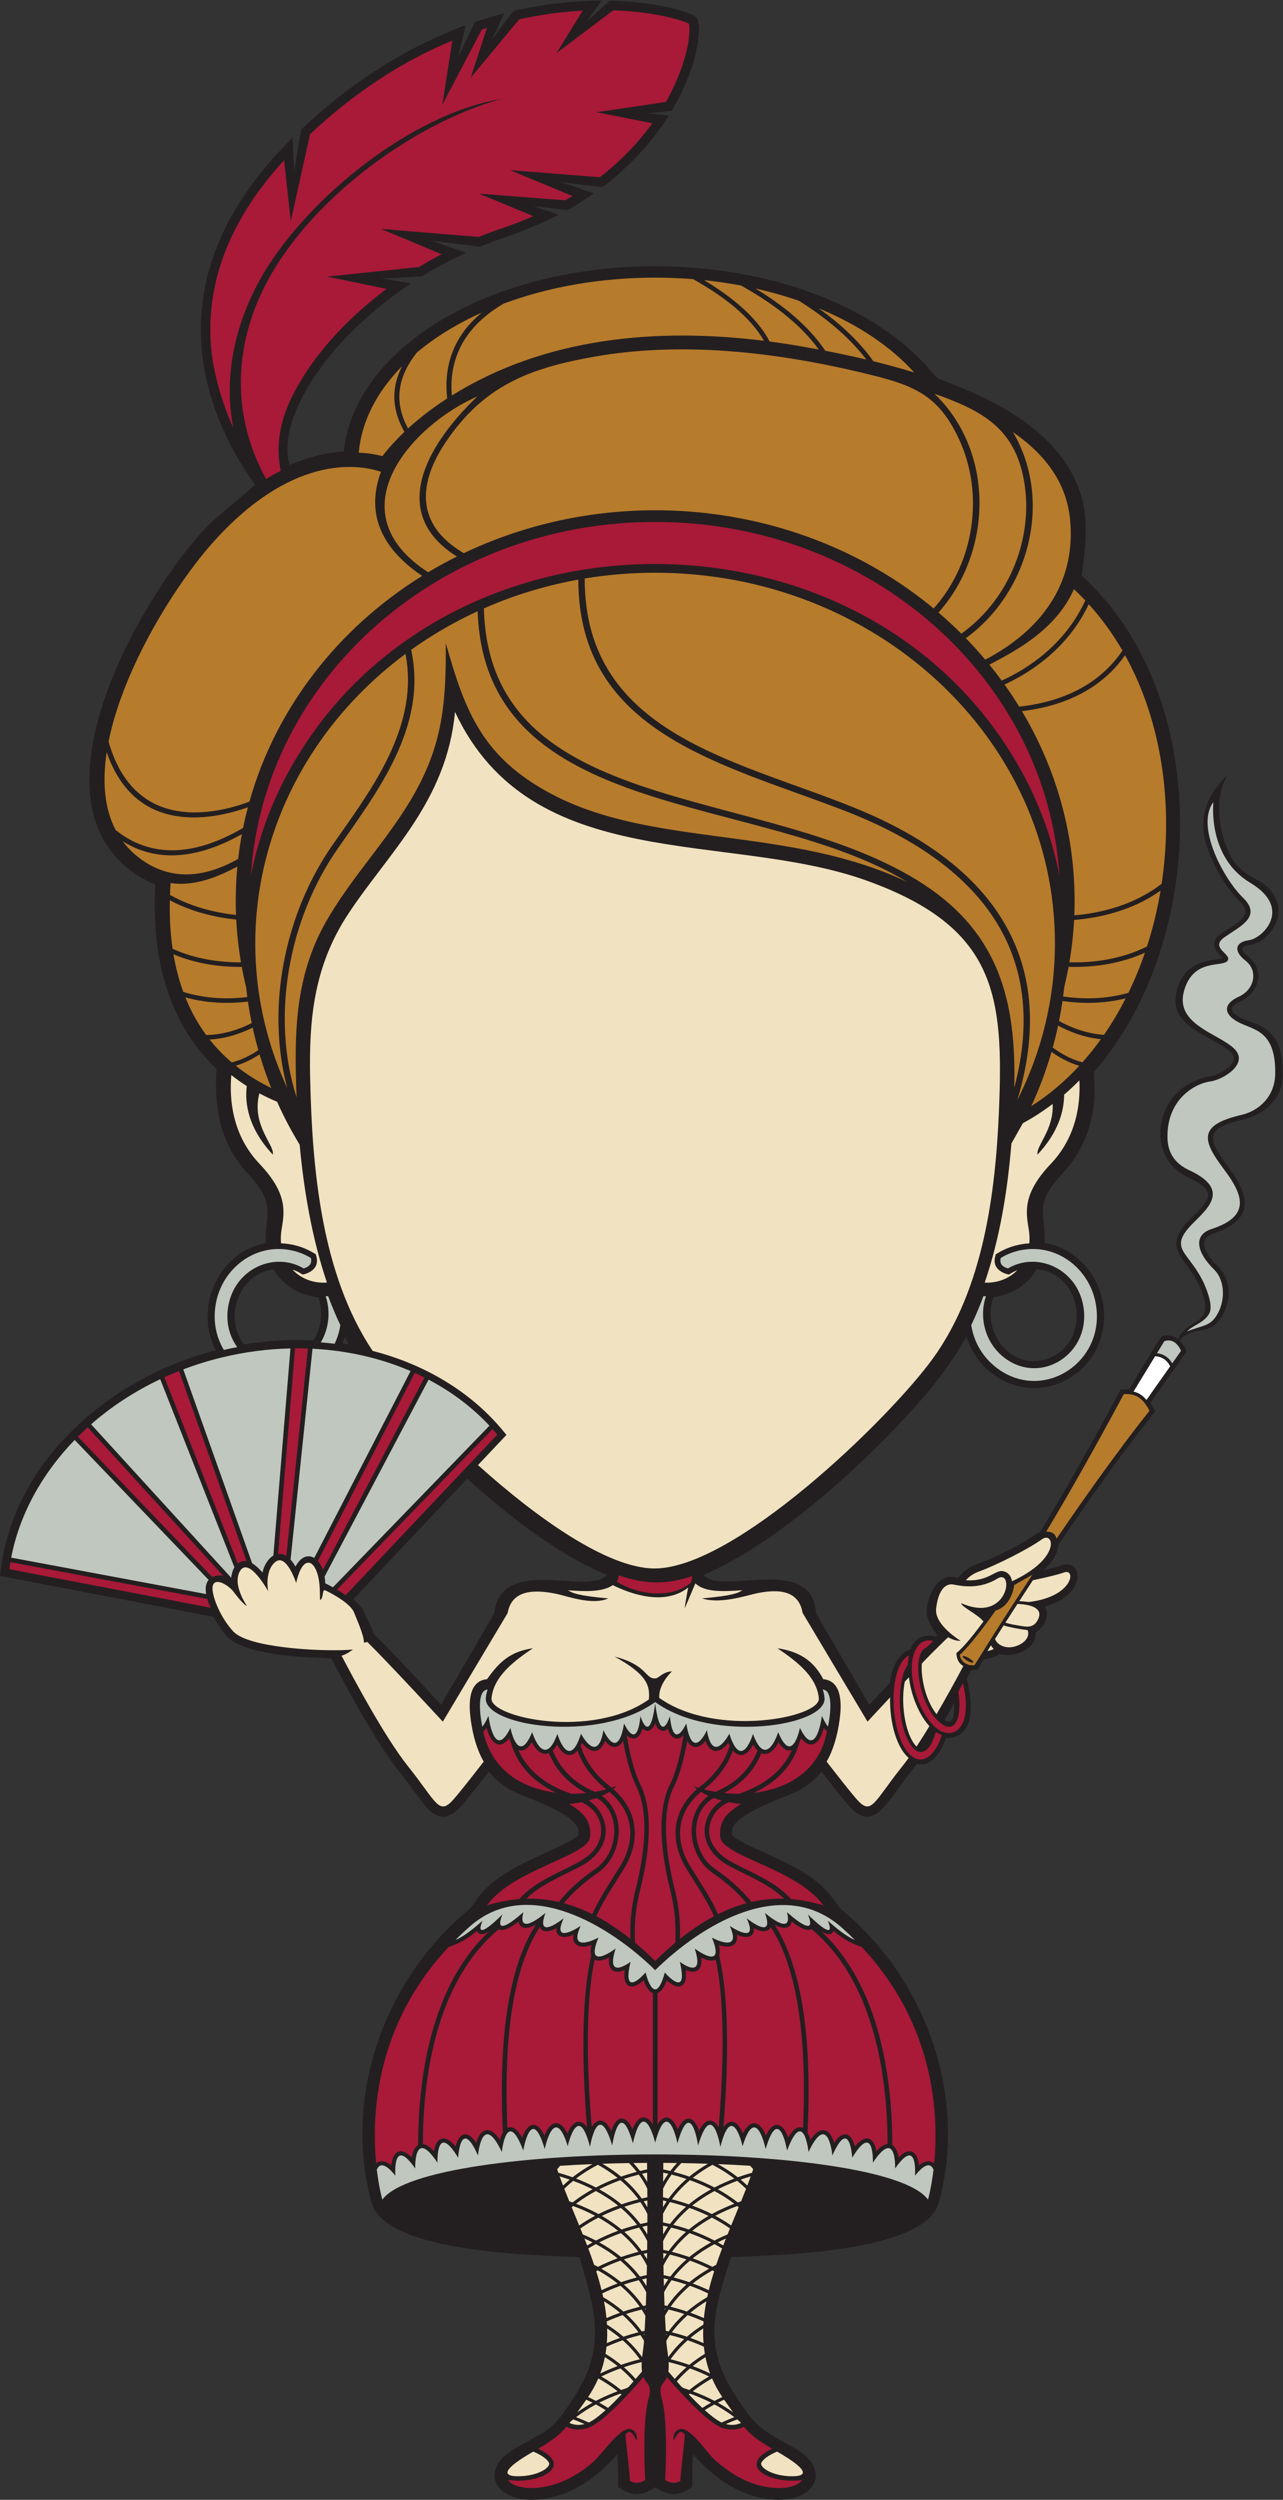
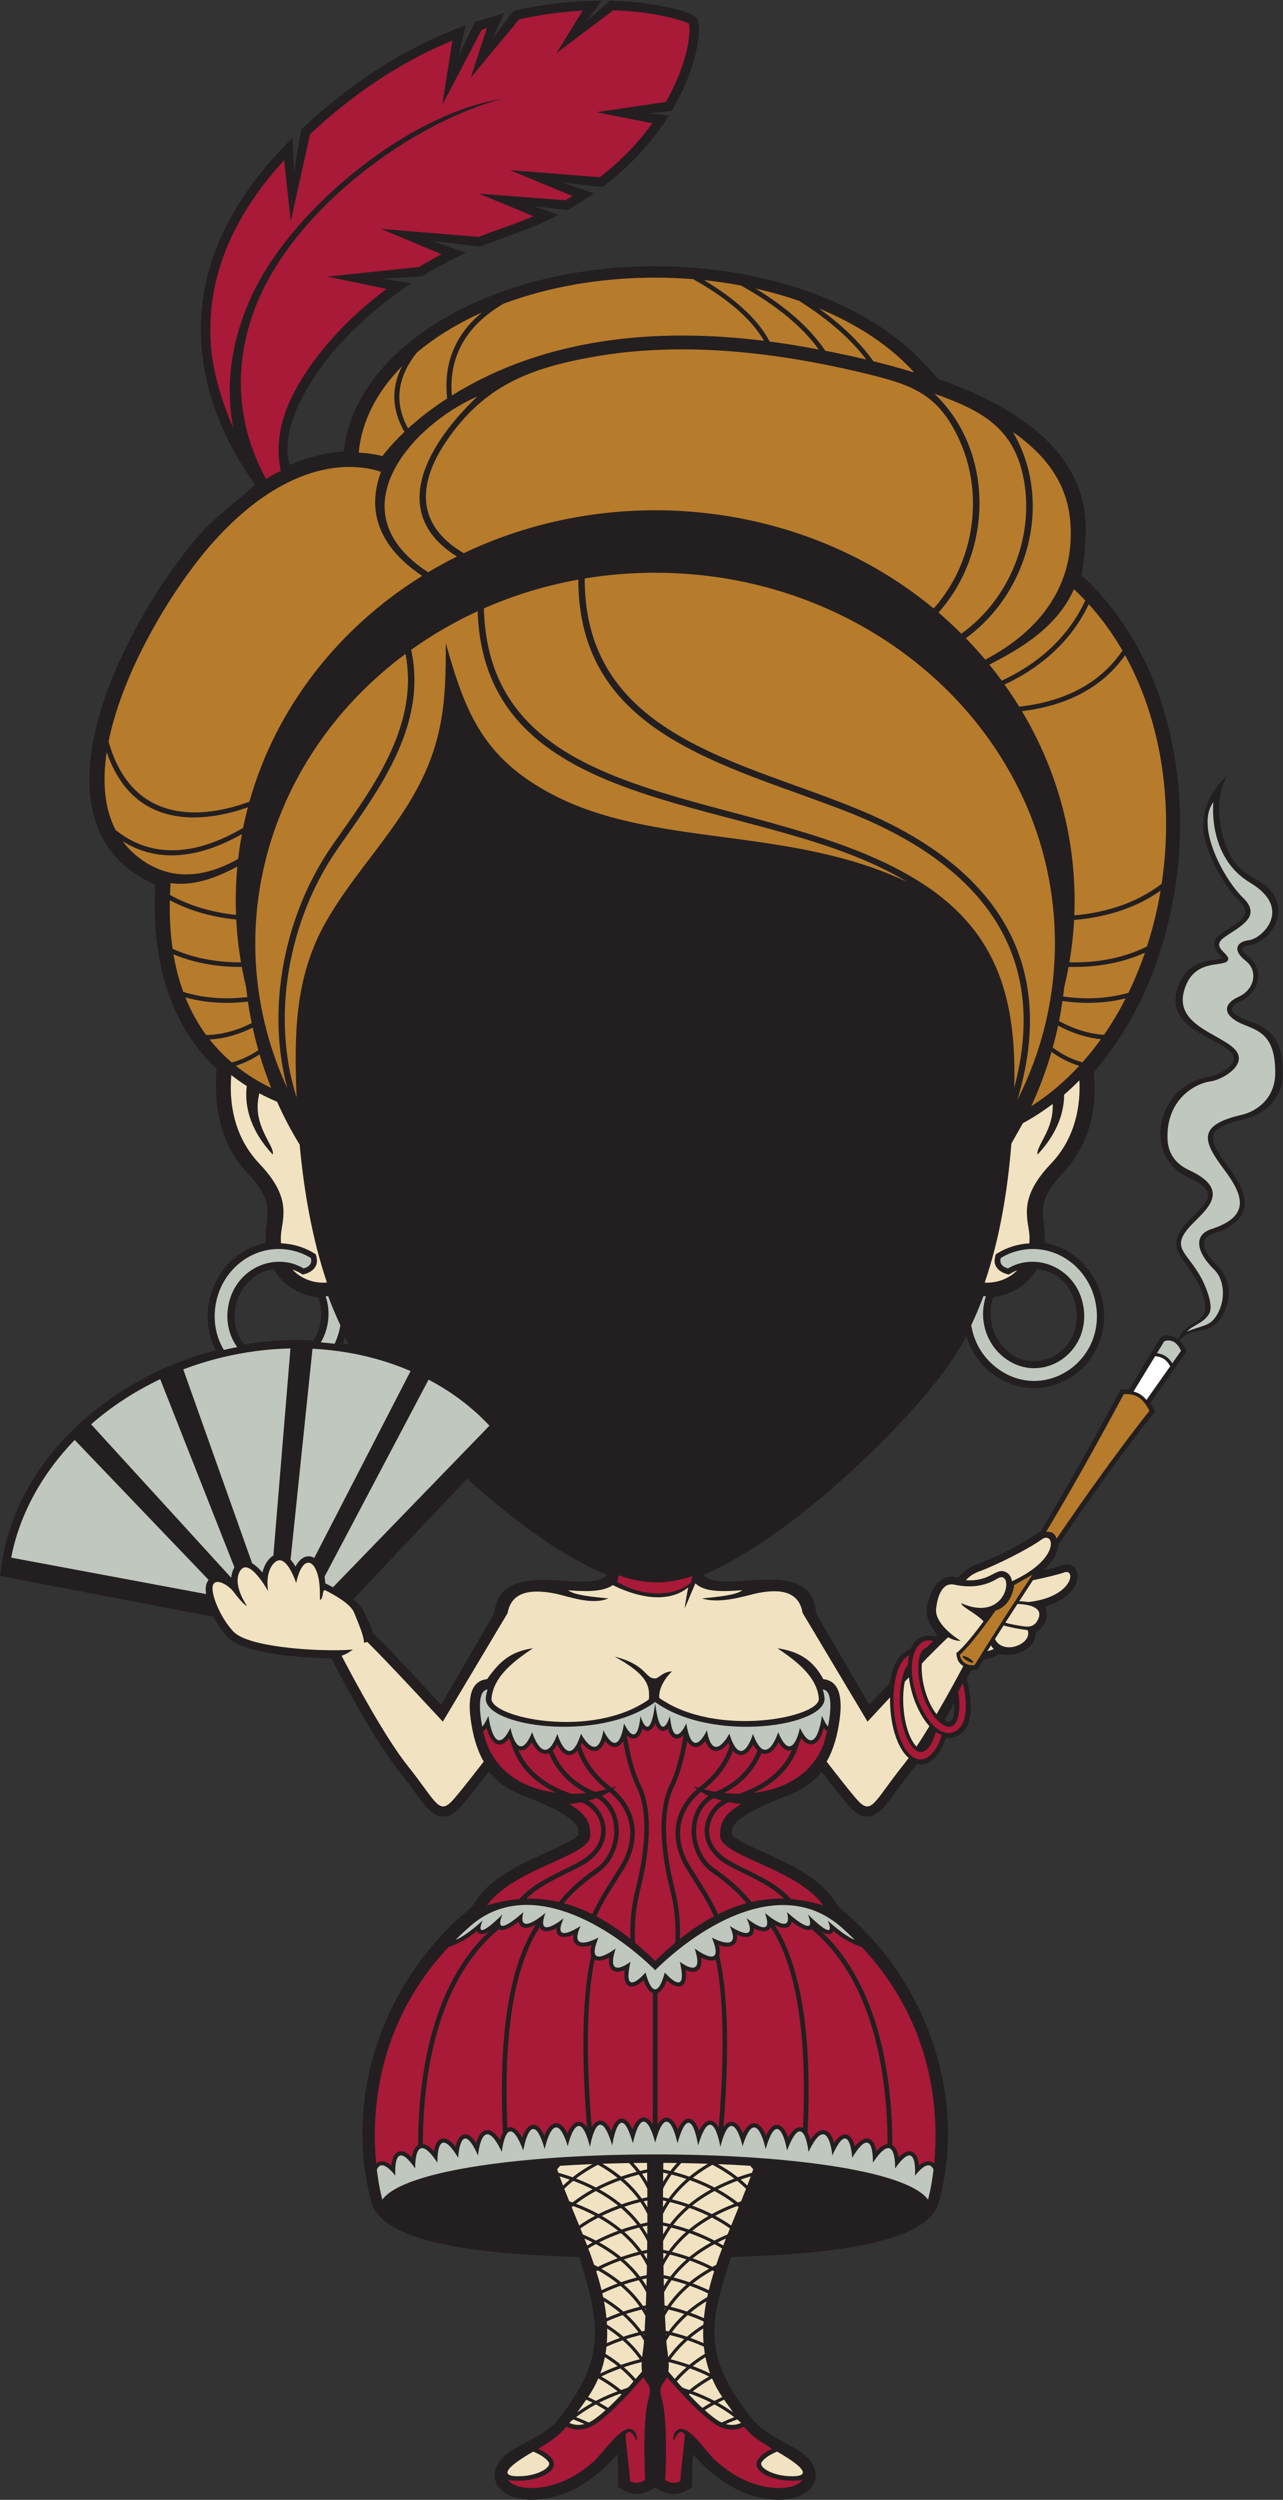
<svg xmlns="http://www.w3.org/2000/svg" viewBox="0 0 495.12 964.027" height="964.027" width="495.12" xml:space="preserve" id="svg2" version="1.1">
  <rect x="0" y="0" width="495.12" height="964.027" fill="#333333" stroke="none" />
  <defs id="defs6" />
  <g transform="matrix(1.333,0,0,-1.333,0,964.027)" id="g10">
    <g transform="scale(0.1)" id="g12">
      <path id="path14" style="fill:#231f20;fill-opacity:1;fill-rule:evenodd;stroke:none" d="m 3411.05,3357.49 c 20.59,58.92 102.6,37.7 71.14,130.06 -36.66,107.62 -131.33,124.85 -34.2,219.95 52.89,51.8 81.17,77.09 -10.1,119.46 -98.75,45.83 -100.45,175.18 -28.01,245.86 21.7,21.18 60.9,40.81 91.08,44.44 25.97,3.13 95.62,38.79 61.72,71.15 -49.2,46.96 -185.1,69.89 -155.39,178.91 24.88,91.32 99.04,83.44 132.24,92.47 -19.59,21.92 -43.24,44.46 -2.32,72.87 39.92,27.71 96.07,48.57 51.34,92 -42.96,41.7 -83.39,115.35 -98.8,173.57 -20,75.48 9,139.15 62.36,190.11 -28.15,-54.84 -27.68,-111.32 -12.77,-171.02 36.75,-147.46 119.88,-104.41 155.87,-189.48 24.52,-57.85 -29.04,-124.13 -77.34,-129.95 -31.56,-3.79 -23.12,-18.35 -3.18,-34 48.26,-37.9 29.86,-104.76 -22.4,-128.27 -62.13,-27.95 5.29,-51.25 35.21,-62.05 71.88,-25.91 87.09,-76.82 85.88,-154.03 -1.06,-67.61 -53.71,-112.36 -116.09,-126.81 -108.19,-25.04 -103.77,-53.27 -41.92,-135.78 65.68,-87.64 75.29,-155.35 -43.44,-194.04 -54.06,-17.61 -10.91,-70.14 13.05,-93.68 39.28,-38.57 40.88,-96.12 13.81,-143.05 -37.74,-65.43 -77.13,-23.33 -124.36,-71.7 9.38,-8.89 15.86,-20.48 21.02,-32.05 l -104.88,-148.92 13.98,-24.96 c -51.27,-63.02 -99.98,-128.52 -147.34,-194.53 -45.32,-63.14 -89.53,-127.07 -133.3,-191.27 -1.25,-28.16 -21.86,-54.32 -43.23,-73.59 17.66,3.88 36.25,8.25 52.09,14.05 61.7,22.62 78.21,-83.82 -48.2,-119.05 16.52,-25.9 -2.05,-61.46 -26.43,-74.55 3.11,-50.54 -63.75,-74.25 -105.29,-62.32 -12.13,-9.11 -29.28,-14.52 -44.39,-15.85 l -18.58,-29.85 -17.61,-0.99 c -17.7,-33.92 -13.95,-17.2 -7.41,-52.57 8.56,-46.4 14.93,-121.96 -40.52,-140.98 -8.46,-2.89 -17.13,-3.75 -25.86,-2.55 -11.47,-35.79 -39.63,-85.67 -83.85,-75.59 -6.25,-8.49 -12.66,-16.86 -19.24,-25.08 -22.13,-27.68 -42.4,-56.77 -63.94,-84.9 -37.54,-48.99 -71.27,-60.55 -115.1,-9.79 -27.15,31.42 -52.6,64.36 -77.91,97.27 -24.59,-30.71 -56.17,-52.13 -92.87,-66.61 -36.82,-14.55 -153.71,-57.91 -164.94,-97.54 -1.72,-6.06 -1.96,-12.69 -1.76,-18.99 6.4,-8.86 40.43,-25.91 50.06,-30.56 81.64,-39.32 187.95,-77.12 242.44,-153.2 29.37,-41 14.12,-21.69 48.36,-52.07 228.2,-202.41 339.55,-530.53 258.1,-827.565 -40,-145.883 -473.14,-151.906 -602.01,-157.746 -17.42,-60.32 -39.24,-117.938 -45.66,-181.094 -11.35,-111.816 32.34,-187.129 95.58,-272.617 38.26,-51.727 82.01,-68.508 136.9,-99.922 C 2414.65,84.356 2357.03,-19.023 2217.07,3.035 2130.9,16.613 2063.01,67.852 2006.43,131.25 c -2.76,-31.102 -2.78,-62.227 -2.21,-93.469 -38.4,-28.609 -68.91,-27 -107.46,-1.891 -38.6,-25.129 -69.03,-26.68 -107.46,1.891 0.56,31.234 0.54,62.367 -2.23,93.469 C 1730.5,67.852 1662.62,16.613 1576.45,3.035 1436.49,-19.023 1378.86,84.348 1490.88,148.496 c 105.19,60.227 107.94,47.727 178.71,161.113 87.86,140.762 48.32,252.793 8.09,392.52 -129.16,5.851 -561.99,11.641 -602.08,158.008 -82.053,299.683 31.95,629.853 263.68,832.153 29.45,25.71 18.25,12.87 42.85,47.22 54.5,76.08 160.8,113.88 242.44,153.2 9.64,4.65 43.67,21.7 50.06,30.56 0.21,6.3 -0.04,12.93 -1.75,18.99 -11.24,39.63 -128.12,82.99 -164.95,97.54 -36.63,14.46 -68.1,36.2 -92.71,66.79 -25.37,-32.96 -50.87,-65.96 -78.06,-97.45 -43.84,-50.76 -77.57,-39.2 -115.1,9.79 -21.55,28.13 -41.81,57.22 -63.95,84.9 -68.18,85.21 -148.71,233.44 -198.383,330.02 -10.59,0.13 -20.789,1.4 -31.293,1.73 -64.871,1.53 -225.918,12.86 -270.875,61.27 -14.821,15.95 -29.289,38.51 -39.899,57.8 L 0,2672.92 l 2.988,22.63 c 42.016,317.83 320.598,552.86 621.836,629.91 -64.187,122.77 7.18,283.95 144.571,310.49 -4.852,77.25 34.597,109.77 -50.11,198.85 -80.375,84.5 -100.84,192.08 -92.234,304.98 -147.617,138.64 -188.242,337.64 -177.481,533.06 -65.129,27.77 -118.64,71.36 -152.461,134.46 -136.207,254.17 120.981,702.87 292.317,891.2 34.34,37.76 111.707,95.98 149.004,131.19 -84.309,116.86 -144.02,255.01 -155.129,399.65 -17.696,230.21 89.519,426.96 247.234,587.39 l 16.242,16.21 4.965,-97.65 c 2.199,12.94 18.692,120.59 21.324,123.09 138.164,130.86 296.564,234.43 475.214,300.89 l -21.37,-91.04 48,100.32 84.55,25.2 -34.77,-75.98 c 7.11,9.39 59.6,82.09 63.79,83.05 83.2,19.26 168.16,28.68 253.51,29.36 l -42.78,-58.77 65.98,58.46 1.7,-0.04 c 56.96,-1.37 115.77,-7.27 171.39,-19.95 16.08,-3.67 64.88,-15.92 76.82,-27.61 15.49,-15.15 5.58,-73.95 1.78,-92.31 -12.86,-62.26 -40,-124.25 -72.17,-178.77 l -67.74,-6.74 59.38,-7.02 c -50.98,-79.7 -115.19,-148.7 -190.69,-205.74 -4.8,-2.34 -105.16,11.37 -118.91,12.97 l 92.57,-32.15 c -11.94,-8.15 -72.54,-48.92 -78.95,-48.14 -31.99,3.87 -63.99,7.66 -95.99,11.37 l 72.28,-25.1 c -49.46,-25.05 -100.29,-46.83 -152.88,-64.49 l -75.39,-27.66 c -45.64,5.77 -91.37,11.19 -137.09,16.47 l 98.08,-34.05 c -43.52,-20.41 -86.04,-42.65 -126.98,-67.85 -2.97,-1.82 -104.37,-6.09 -116.81,-6.79 l 84.4,-13.8 c -110.05,-74.31 -216.533,-170.18 -287.9,-283.31 -42.078,-66.7 -86.695,-161.62 -63.59,-242.39 49.23,21.53 103.164,35.68 156.844,39.36 17.876,168.81 145.086,298.67 284.946,381.54 305.22,180.84 746.62,198.01 1075.73,75.06 120.39,-44.98 239.76,-113.59 326.38,-209.86 l 32.81,-36.47 c 131.94,-46.63 285.75,-120.74 366.92,-239.39 74.78,-109.32 66.85,-205.8 49.35,-330.09 32.11,-29.23 61.66,-61.25 88.38,-95.47 148.07,-189.64 205.98,-440.21 195.26,-677.47 -10.63,-235.28 -91.25,-484.1 -248.05,-663.04 -2.91,-7.85 29.84,-167.12 -92.85,-296.14 -84.43,-88.79 -45.49,-121.25 -50.06,-198.18 87.58,-15.31 154.41,-87.89 169.08,-174.82 16.62,-98.64 -34.22,-195.61 -128.38,-232.26 -112.42,-43.76 -233.02,24.48 -266.99,136.23 -46.85,-85.61 -108.73,-160.83 -174.74,-232.37 -146.37,-158.65 -384.4,-372.54 -586.2,-457.25 49.87,-62.54 315.26,62.38 325.61,-111.42 l 154.12,-264.5 c 19.57,21.03 39.36,41.9 59.18,62.69 4.9,33.27 17.25,76.16 49.08,92.86 l 11.04,5.79 c 13.4,32.09 38.69,44.4 72.95,35.85 1.46,1.35 2.95,2.69 4.43,4.02 -15.45,19.54 -33.05,49.77 -30.47,74.27 4.38,41.68 30.47,104.4 82.85,93.36 2.8,-0.57 5.59,-1.12 8.4,-1.61 13.07,18.09 31.47,30.92 52.42,38.48 51.84,18.72 131.96,57.93 176.35,90.04 3.07,2.22 6.35,4.14 9.81,5.65 80.5,134.23 156.68,270.71 230.66,408.62 l 1.11,2.09 24.34,0.26 c 12.03,19.68 84.63,141.19 91.46,149.43 10.37,12.51 38.21,5.76 50.78,-4.54 z M 1756.59,2676.18 c -143.62,58.89 -288.72,174.11 -404.13,277.96 l -329.58,-348.7 c 12.03,-10.17 25.67,-23.8 31.27,-37.97 7.99,-20.25 21.12,-39.74 26.39,-61.19 34.46,-33.19 67.67,-68.17 100.46,-103.01 32.15,-34.16 63.94,-68.64 95.84,-103.04 l 154.18,264.59 c 18.11,170.75 276.48,48.73 325.57,111.36 z m -746.97,666.75 c -3.84,6.66 -7.59,13.39 -11.237,20.17 -1.875,-5.88 -4.008,-11.67 -6.387,-17.37 5.887,-0.87 11.754,-1.81 17.624,-2.8 z m -303.483,-0.37 c 66.304,10.97 133.812,15.01 200.941,11.58 24.606,38.13 28.559,81.59 14.664,124.57 -54.187,5.63 -102.015,33.86 -129.551,81.15 -99.613,-12.05 -146.511,-139.03 -86.054,-217.3 z M 2762.34,2305.68 c -8.94,-16.7 -18.02,-33.32 -27.32,-49.81 27.69,-18.98 28.14,24.5 27.32,49.81 z m 239.11,1254.57 c -26.88,-46.12 -73.27,-74.24 -125.96,-81.07 -35.22,-103.62 54.61,-216.21 159.51,-177.11 125.53,46.8 101.86,245.29 -33.55,258.18 v 0" />
      <path id="path16" style="fill:#b77b2c;fill-opacity:1;fill-rule:evenodd;stroke:none" d="m 785.27,4084.37 c -34,16.52 -69.125,37.48 -102.766,64.42 26.195,8.03 49.23,19.85 68.934,32.87 9.718,-32.84 21,-65.31 33.832,-97.29 z m 1111.49,2344.42 c 37.2,0 73.85,-1.5 109.82,-4.37 83.58,-46.65 164.51,-106.74 204.98,-178.28 -309.84,38.3 -632.65,10.15 -903.46,-158.35 -7.3,84.67 18.07,189.12 150.13,265.89 128.38,47.7 278.33,75.11 438.53,75.11 z m 141.58,-7.27 c 36.46,-3.79 72.15,-8.99 106.89,-15.54 113.01,-62.73 182.9,-126.31 225.04,-185.11 -48.24,9.08 -93.41,16.75 -142.18,23.16 -36.59,70.38 -110.47,130.04 -189.75,177.49 z m 148.85,-24.2 c 43.83,-9.82 85.99,-21.8 126.19,-35.75 67.36,-42.23 141.35,-99.27 194.61,-169.73 -41.21,9.75 -81.21,18.14 -118.83,25.43 -38.12,57.18 -101,118.88 -201.97,180.05 z M 2370,6340.09 c 114.18,-47.14 209.3,-110.84 276.58,-185.62 -39.59,12.16 -79.29,22.91 -118.14,32.44 -42.74,60.66 -100.69,111.96 -158.44,153.18 z M 1294.6,6079.22 c -40.46,-26.09 -78.67,-55.06 -113.24,-86.71 -45.23,82.2 -25.08,156.19 25.47,219.55 52.82,44.33 116.31,83.4 188.11,115.71 -93.55,-77.18 -109.2,-171.52 -100.34,-248.55 z m -123.76,-96.51 c -23.26,-22.16 -44.72,-45.58 -63.92,-70.22 -22.24,5.76 -45.19,8.96 -68.39,9.94 8.24,91.45 53.17,176.78 125.68,250.36 -29.27,-56.8 -33.35,-120.55 6.63,-190.08 z m 725.92,-407.67 c 639.04,0 1157.28,-479.86 1157.28,-1071.58 0,-162.31 -39.06,-316.17 -108.86,-454.05 119.96,398.22 -61.47,671.79 -447.02,835.47 -341.17,144.85 -806.25,211.73 -805.43,673.55 66.23,10.92 134.41,16.61 204.03,16.61 z M 2936.23,4085.02 c 6.66,249.52 -44.02,445.45 -261.29,588.02 -449.53,294.98 -1258.73,183.07 -1274.05,798.83 85.82,37.76 177.48,65.98 273.34,83.29 0.2,-446.07 420.87,-533.16 771.81,-668.94 389.88,-150.84 594.94,-407.84 490.19,-801.2 z m -309.65,595.38 c -342.97,163.11 -732.48,98.37 -1027.44,253.25 -202.32,106.24 -252.62,239.15 -308.65,438.32 1.33,-184.74 -9.9,-310.04 -114.3,-475.32 -72.64,-115.01 -166.26,-214.39 -233.127,-332.49 -91.215,-161.07 -91.348,-328.02 -84.375,-506.84 -75.551,235.68 -22.032,516.89 118.839,719.28 112.633,161.82 261.413,352.09 212.753,575.52 59.8,42.74 124.24,80.18 192.5,111.58 20.82,-613.66 817.3,-522.49 1243.8,-783.3 z M 831.871,4083.45 c -207.101,449.35 -56.758,960.98 342.049,1256.76 38.51,-198.04 -84.8,-373.15 -187.006,-518.26 -8.777,-12.46 -17.449,-24.77 -24.476,-34.86 C 824.391,4588.75 768.961,4317.54 831.871,4083.45 Z m -160.801,74.79 c -22.492,19.16 -44.156,41.15 -64.179,66.44 47.851,2.6 90.519,17.45 124.632,34.44 4.782,-21.86 10.231,-43.6 16.352,-65.19 -21.457,-14.52 -47.148,-27.67 -76.805,-35.69 z m -74.105,79.41 c -23.043,31.27 -43.59,67.3 -60.289,108.89 64.824,-17.99 127.637,-18.57 181.121,-12.11 3.058,-20.84 6.707,-41.6 10.957,-62.27 -35.508,-17.93 -80.832,-33.6 -131.789,-34.51 z m -66.317,124.65 c -12.031,32.86 -21.699,69.04 -28.425,108.87 69.765,-29.28 140.636,-36.96 197.734,-36.5 3.637,-19.79 7.84,-39.5 12.617,-59.12 1.012,-9.35 2.137,-18.68 3.387,-28.01 -54.539,-6.57 -119.086,-5.57 -185.313,14.76 z m -30.929,124.76 c -6.207,42.6 -9.129,89.23 -8.035,140.35 65.535,-34.73 134.746,-49.79 192.226,-55.7 2.125,-41.42 6.695,-82.76 13.707,-123.82 -57.297,-0.25 -128.519,8.05 -197.898,39.17 z m -7.578,155.89 c 0.414,11.24 1.007,22.69 1.804,34.37 75.371,-11.38 148.493,24.16 193.211,47.71 -4.375,-46.54 -5.652,-93.28 -3.851,-139.94 -57.383,6.14 -126.508,21.76 -191.164,57.86 z m -92.965,110.09 c -17.238,13.62 -31.817,28.83 -44.086,45.32 79.031,-49.91 191.273,-66.13 345.164,20.5 -4.387,-23.65 -8.008,-47.56 -10.785,-71.7 -98.492,-55.59 -199.645,-65.75 -290.293,5.88 z m -64.531,77.89 c -32.95,63.38 -38.422,141.41 -25.739,224.96 83.274,-242.32 306.731,-195.58 408.746,-159.43 -5.195,-19.69 -9.843,-39.58 -13.922,-59.66 -172.054,-100.55 -290.953,-68.99 -369.085,-5.87 z m -20.336,255.56 c 43.246,216.25 197.386,461.12 307.695,582.38 238.82,262.54 433.346,214.12 480.886,198.27 -57.5,-155.54 45.19,-251.21 119.3,-301.23 -242.506,-150.48 -423.838,-381.74 -500.1,-653.15 -96.274,-35.85 -332.156,-92.6 -407.781,173.73 z m 1067.601,998.53 c -157.82,-151.13 -252.54,-342.24 -59.12,-463.05 -28.21,-14.06 -56,-29.2 -83.28,-45.51 -272.147,176.08 -46.7,426.34 142.4,508.56 z m 338.69,115.12 c 245.77,43.27 518.33,17.46 802.56,-53.11 125.77,-31.23 196.1,-60.73 254.36,-188.09 71.35,-155.91 44.78,-353.98 -74.57,-487.28 -374.04,309.78 -917.19,371.13 -1360.25,160 -143.09,83.94 -130.26,205.31 -52.16,321.47 109.18,162.36 241.4,213.78 430.06,247.01 z m 984.5,-107.07 c 136.5,-48.5 230.99,-98.4 258.77,-248.11 30.54,-164.57 -39.67,-345.35 -180.74,-446.16 -21.37,21.28 -43.42,41.68 -66.14,61.09 157.85,177.08 162.4,466.54 -11.89,633.18 z m 227.34,-111.02 c 122.68,-85.19 159.71,-177.41 166.23,-261.05 14.18,-181.35 -87.5,-314.12 -246.31,-397.43 -18.08,21.5 -36.83,42.21 -56.21,62.12 183.44,132.81 253.26,398.59 136.29,596.36 z m 176.6,-454.53 c 11.31,-10.54 22.25,-21.42 32.82,-32.59 -58.87,-128.64 -166.9,-197.73 -241.86,-231.98 -11.54,15.75 -23.44,31.16 -35.7,46.22 63.4,33.78 191.34,96.06 244.74,218.35 z m 42.97,-43.56 c 37.31,-41.07 69.79,-86.06 97.54,-134.05 -48.67,-72.27 -137.38,-144.31 -298.89,-162.3 -13.49,21.91 -27.65,43.25 -42.46,64 75.98,35.17 183.44,104.74 243.81,232.35 z m 105.12,-147.48 c 107.44,-194.02 139.82,-434.41 105.9,-661.16 -81.7,-63.29 -178.79,-85.07 -252.87,-91.44 7.73,193.46 -37.7,388.41 -136.27,564.24 -5,8.91 -10.12,17.75 -15.34,26.49 158.58,19.14 248.09,89.69 298.58,161.87 z m 102.75,-681.13 c -9.22,-55.07 -22.38,-109.21 -39.33,-161.57 -78.91,-39.2 -161.64,-47.35 -224.63,-45.7 6.93,40.6 11.46,81.48 13.63,122.45 72.87,6.03 167.89,26.42 250.33,84.82 z m -45.25,-179.49 c -13.69,-39.96 -29.69,-78.79 -47.83,-116.12 -68.25,-19.28 -134.34,-18.48 -189.05,-10.56 1.18,8.77 2.23,17.56 3.19,26.36 4.78,19.71 9,39.5 12.65,59.37 61.88,-1.8 142.64,5.45 221.04,40.95 z m -55.82,-132.12 c -18.75,-36.87 -39.67,-72.19 -62.72,-105.54 -51.17,3.46 -96.03,21.25 -130.13,39.96 3.84,19.22 7.18,38.53 9.98,57.89 53.2,-7.66 116.77,-8.79 182.87,7.69 z m -71.58,-118.12 c -16.8,-23.41 -34.69,-45.78 -53.62,-66.99 -34.06,9.43 -62.81,25.61 -85.9,42.77 5.83,21.08 11,42.28 15.53,63.61 33.09,-17.87 75.63,-34.66 123.99,-39.39 z m -62.8,-77.07 c -41.52,-44.91 -87.85,-84.35 -138.9,-116.77 23.65,51.09 43.22,103.63 58.67,157.12 22.03,-15.95 48.89,-30.87 80.23,-40.35 v 0" />
-       <path id="path18" style="fill:#a91938;fill-opacity:1;fill-rule:evenodd;stroke:none" d="m 1896.76,5722.01 c 623.67,0 1133.71,-452.61 1170.41,-1023.45 -20.08,102.02 -55.29,201.6 -106.02,295.24 -438.01,808.74 -1690.79,808.73 -2128.802,0 -50.723,-93.64 -85.938,-193.23 -106.008,-295.25 36.672,570.84 546.72,1023.46 1170.42,1023.46 v 0" />
-       <path id="path20" style="fill:#f1e2c1;fill-opacity:1;fill-rule:evenodd;stroke:none" d="m 1383.77,2993.55 c 172.2,-155.01 374.72,-297.66 509.2,-299.16 231.33,-2.55 678.65,429.83 807.24,606.77 146.33,201.36 181.68,478.38 191.68,715.13 14.2,336.41 -7.18,532.48 -381.71,667.67 -403.5,145.65 -970.27,13.5 -1192.93,488.51 -24.18,-260.04 -193.3,-407.7 -310.44,-586.48 -98.611,-150.5 -112.556,-304.62 -108.915,-472.61 5.675,-261.74 31.968,-566.99 180.875,-789.52 7.82,-2.01 15.62,-4.14 23.39,-6.38 135.8,-39.19 262.01,-113.72 352.82,-223.15 l 11.23,-13.55 -82.44,-87.23 v 0" />
      <path id="path22" style="fill:#f1e2c1;fill-opacity:1;fill-rule:evenodd;stroke:none" d="m 669.672,4121.78 c -6.043,-69.85 2.363,-173.4 81.527,-256.64 82.766,-87.03 72.239,-140.07 63.992,-190.17 -2.296,-13.94 -2.757,-27.28 -1.64,-39.87 8.465,-0.3 17.035,-1.16 25.672,-2.62 24.617,-4.15 48.078,-12.7 69.386,-25.73 7.09,-4.34 5.282,-1.91 7.375,-9.94 11.278,-43.26 -38.617,-52.18 -39.855,-51.99 -0.93,0.13 -11.465,8.32 -29.512,14.29 24.571,-26.16 60.387,-40.46 99.906,-37.57 -42.554,125.67 -66.64,264.18 -78.988,398.85 -24.41,39.95 -46.265,81.46 -65.39,124.2 -17.489,7.38 -34.61,15.47 -51.29,24.36 -23.851,-92.58 45.528,-150.29 38.833,-177.07 -72.77,77.79 -81.18,150.57 -75.286,198.22 -15.418,9.75 -30.355,20.29 -44.73,31.68 z m 2455.208,-15.3 c 3.44,-69.09 -9,-163.98 -82.58,-241.34 -82.77,-87.03 -72.24,-140.07 -63.98,-190.17 2.31,-14 2.77,-27.4 1.62,-40.04 -7.28,-0.4 -14.65,-1.2 -22.05,-2.45 -24.63,-4.15 -48.09,-12.7 -69.39,-25.73 -7.09,-4.34 -5.28,-1.91 -7.39,-9.94 -11.27,-43.26 38.62,-52.18 39.87,-51.99 0.82,0.11 9.33,6.68 24.02,12.33 -23.69,-24.09 -57.23,-37.51 -94.24,-35.82 44.14,129.12 66.58,268.85 77.27,402.46 l 33.26,58.85 c 30.17,16.31 58.91,34.94 86.15,55.64 4.04,-74.82 -49.55,-122.72 -43.63,-146.4 61.01,65.21 76.78,126.92 76.82,173.24 15.27,13.14 30.01,26.93 44.25,41.36 v 0" />
-       <path id="path24" style="fill:#c0c7bf;fill-opacity:1;fill-rule:nonzero;stroke:none" d="m 2960.64,3616.16 c -23.75,-4 -44.98,-12.2 -63.51,-23.53 -5.43,-20.88 11.99,-27.91 21.15,-30.14 82.23,49.26 199.42,1.08 218.17,-110.2 22.71,-134.66 -120.69,-229.13 -227.54,-149.21 -55.51,41.5 -76.08,115.49 -54.52,178.88 -2.42,0.01 -4.86,0.05 -7.32,0.14 -11.39,-30.31 -22.89,-57.79 -35.29,-83.72 7.28,-46.96 31.54,-92.17 75.13,-124.77 133.11,-99.52 313.97,17.3 285.75,184.72 -17.19,101.98 -110.51,174.94 -212.02,157.83 z m -2124.171,0 c 23.75,-4 44.972,-12.2 63.496,-23.53 5.449,-20.88 -11.985,-27.91 -21.149,-30.14 -82.23,49.26 -199.402,1.08 -218.164,-110.2 -7.668,-45.5 3.641,-86.4 26.078,-117.54 -12.953,-2.43 -25.847,-5.13 -38.679,-8.09 -21.875,36.5 -32.004,81.84 -23.602,131.67 17.196,101.98 110.508,174.94 212.02,157.83 z m 92.277,-267.74 c 23.539,39.92 29.008,89.31 13.965,133.54 2.426,0.01 4.871,0.05 7.332,0.14 11.375,-30.31 22.883,-57.79 35.289,-83.72 -2.859,-18.45 -8.344,-36.62 -16.594,-53.88 -13.289,1.61 -26.625,2.91 -39.992,3.92 v 0" />
+       <path id="path24" style="fill:#c0c7bf;fill-opacity:1;fill-rule:nonzero;stroke:none" d="m 2960.64,3616.16 c -23.75,-4 -44.98,-12.2 -63.51,-23.53 -5.43,-20.88 11.99,-27.91 21.15,-30.14 82.23,49.26 199.42,1.08 218.17,-110.2 22.71,-134.66 -120.69,-229.13 -227.54,-149.21 -55.51,41.5 -76.08,115.49 -54.52,178.88 -2.42,0.01 -4.86,0.05 -7.32,0.14 -11.39,-30.31 -22.89,-57.79 -35.29,-83.72 7.28,-46.96 31.54,-92.17 75.13,-124.77 133.11,-99.52 313.97,17.3 285.75,184.72 -17.19,101.98 -110.51,174.94 -212.02,157.83 z m -2124.171,0 c 23.75,-4 44.972,-12.2 63.496,-23.53 5.449,-20.88 -11.985,-27.91 -21.149,-30.14 -82.23,49.26 -199.402,1.08 -218.164,-110.2 -7.668,-45.5 3.641,-86.4 26.078,-117.54 -12.953,-2.43 -25.847,-5.13 -38.679,-8.09 -21.875,36.5 -32.004,81.84 -23.602,131.67 17.196,101.98 110.508,174.94 212.02,157.83 m 92.277,-267.74 c 23.539,39.92 29.008,89.31 13.965,133.54 2.426,0.01 4.871,0.05 7.332,0.14 11.375,-30.31 22.883,-57.79 35.289,-83.72 -2.859,-18.45 -8.344,-36.62 -16.594,-53.88 -13.289,1.61 -26.625,2.91 -39.992,3.92 v 0" />
      <path id="path26" style="fill:#a91938;fill-opacity:1;fill-rule:evenodd;stroke:none" d="m 1736.51,6719.29 c 57.74,44.63 109.35,96.91 151.91,156.12 l -161.38,31.95 200.95,29.82 c 31.66,55.82 65.7,138.3 67.93,203.99 0.15,4.67 0.21,16.29 -1.37,22.14 -13.91,8.23 -53.53,17.83 -66.89,20.77 -49.55,10.9 -101.52,16.35 -152.34,18.01 l -164.19,-123.63 75.77,122.75 c -61.89,-3.22 -123.56,-11.82 -184.01,-25.3 l -140.22,-168.84 46.97,143.86 c -4.99,-1.55 -9.96,-3.14 -14.92,-4.77 l -114.21,-217.22 29.06,185.76 c -153.26,-63.44 -290.9,-157.34 -411.914,-270.92 L 841.781,6592.07 822.535,6768.4 C 685.707,6619.34 594.707,6439.77 610.707,6231.45 c 5.809,-75.53 30.813,-161.16 64.637,-237.75 -25.028,131.08 -3.703,268.83 63,402.35 119.679,239.54 444.686,506.54 714.446,549.84 -259.14,-69.13 -595.649,-312.86 -709.345,-592.3 -69.582,-171.03 -60.48,-348.1 26.864,-507.38 15,9.38 24.73,14.95 42.429,23.63 -22.765,112.57 22.219,204.43 66.102,273.99 60.984,96.67 147.6,182.95 240.36,252.35 l -171.966,35.52 265.836,27.89 c 21.33,12.97 43.07,25.29 65.17,36.91 l -175.4,73.36 282.95,-23.32 c 22.81,9.26 45.9,17.85 69.24,25.68 30.28,10.16 60.11,21.61 89.36,34.42 l -157.83,65.11 249.57,-19.18 c 7.08,4.04 14.12,8.17 21.09,12.4 l -180.53,74.71 259.82,-20.39 v 0" />
      <path id="path28" style="fill:#f1e2c1;fill-opacity:1;fill-rule:evenodd;stroke:none" d="m 2796.33,2660.39 c 8.26,9.45 20.25,18.82 37.6,25.09 48.45,17.5 142.69,64.61 181.71,92.88 35.79,25.91 57.97,-54.5 -85.82,-120.96 -1.91,11.28 -7.3,20.58 -16.28,25.62 -30.41,17.07 -43.13,-27.41 -117.21,-22.63 z M 927.727,2458.49 c 0,0 -207.028,4.87 -252.438,53.78 -32.644,35.14 -55.394,86.55 -59.469,115.98 -6.941,50.2 46.407,20.02 62.586,-4.27 0,0 25.293,-33.95 36.657,-38.15 0,0 -45.04,63.58 -19.223,102.72 25.808,39.13 80.469,-59.78 80.469,-59.78 0,0 -11.465,58.14 20.761,84.43 32.231,26.29 60.352,-60.88 60.352,-60.88 0,0 10.141,53.82 32.242,58.38 10.879,2.25 19.777,-7.71 25.762,-21.95 11.426,-27.2 10.387,-56.6 10.965,-85.47 11.57,4.01 4.914,33.13 16.125,27.56 26.554,-13.18 72.764,-39.12 82.654,-64.12 11.06,-27.98 28.46,-65.98 28.52,-87.03 3.34,0.7 6.7,1.28 9.8,2.02 60.11,-59.01 218.52,-230.44 218.52,-230.44 l 187.65,314.16 c 9.6,54.82 54.97,73.3 140.32,55.73 32.35,-6.66 104.69,-34.27 150.98,-13.37 -89.01,8 -103.34,15.18 -116.64,23.5 37.79,-2.57 98.07,-7.49 129.71,14.88 50.6,-24.98 149.51,-61.28 218.27,-6.86 -6.77,-34.84 -10.23,-60.84 -10.23,-60.84 l 31.09,72.89 c 27.33,-26.47 80.92,-23.81 136.29,-19.9 -13.38,-8.39 -27.28,-15.62 -116.91,-23.67 54.06,-17.75 130.74,9.5 162.77,15.75 81.02,15.8 119.57,-6.55 128.24,-57.6 l 187.95,-314.67 c 0,0 28.19,30.51 65.3,70.23 -1.55,-74.47 19.47,-145.8 53.83,-175.18 -6.25,-8.62 -12.35,-16.69 -18.27,-24.07 -84.45,-105.57 -89.14,-145.45 -133.71,-93.84 -18.71,21.68 -51.5,63.22 -85.51,107.25 20.06,34.82 31.24,75.76 37.49,120.61 5.82,41.79 9.23,112.71 -47.21,117.81 -29.24,55.69 -72.03,80.57 -132.74,89.53 49.77,-34.05 113.89,-79.04 119.89,-145.02 5.04,-55.31 -297.19,-115.41 -461.94,1.27 -2.91,40.68 36.82,76.88 36.82,76.88 -26.95,-1.12 -37.77,-19.91 -48.05,-20.45 -30.83,-1.64 -21.99,38.48 -118.05,63.18 95.06,-52.77 102.19,-83.24 99.26,-123.91 -164.73,-116.67 -460.7,-52.28 -455.68,3.03 6,65.97 70.13,110.97 119.9,145.02 -64.24,-9.48 -96.19,-37.65 -132.75,-89.53 -56.44,-5.1 -53.01,-76.02 -47.19,-117.81 6.24,-44.85 17.4,-85.79 37.47,-120.61 -34,-44.03 -66.79,-85.57 -85.51,-107.25 -44.58,-51.61 -49.27,-11.73 -133.72,93.84 -65.7,82.11 -155.53,249.42 -192.181,319.68 12.981,4.16 23.901,11.14 32.751,17.99 -36.45,-3.7 -93.973,-1.43 -93.973,-1.43 z M 2653.38,2179.23 c 12.3,18.5 24.86,38.44 37.28,58.91 -30.39,33.38 -53.28,89.61 -59.27,141.48 l -12.05,-12.77 c -11.1,-55.49 -2.05,-138.35 26.75,-179.08 2.5,-3.55 4.93,-6.37 7.29,-8.54 z m 57.97,93.56 c 29.63,50.54 57.26,101.25 77.42,139.14 -14.73,9.26 -18.85,21 -20.18,37.63 21.74,16.96 54.95,59.44 78.71,91.61 -19.55,22.72 -63.61,41.84 -64.53,52.78 137.31,-60.58 154.81,102.3 105,71.34 -49.8,-30.96 -100.95,-22.89 -126.52,-17.5 -25.59,5.39 -45.76,-18.84 -51.15,-70 -4.18,-39.61 47.34,-77.59 70.8,-92.72 -12.31,-0.57 -25.41,4.31 -35.86,10.33 -6.25,-4.82 -74.65,-72.71 -76.33,-76.46 -3.2,-41.13 10.88,-106.29 42.64,-146.15 z m 147.13,182.74 c 6.77,1.06 13.1,2.98 18.63,5.92 -3.59,3.13 -6.25,6.78 -8.13,10.77 l -10.5,-16.69 z m 80.27,13.35 c 24.59,7.13 43.81,25.63 36.43,47.05 -24.2,3.22 -50.84,7.74 -69.69,13.75 -8.32,-13.03 -16.66,-26.09 -24.96,-39.19 7.03,-18.03 30.99,-29.49 58.22,-21.61 z m 65.8,76.91 c 18.42,35.87 -24.41,44.57 -59,46.05 -11.72,-18.05 -23.36,-36.12 -34.98,-54.23 13.06,-4.12 27.69,-6.54 38.88,-8.45 22.52,-3.84 42.33,-8.24 55.1,16.63 z m -26.89,51.53 c 129.53,14.57 138.82,98.75 102.59,85.47 -16.81,-6.17 -53.22,-14.66 -90,-22.49 -13.28,-20.19 -26.44,-40.34 -39.53,-60.48 8.58,-0.49 17.72,-1.27 26.94,-2.5 v 0" />
      <path id="path30" style="fill:#a91938;fill-opacity:1;fill-rule:evenodd;stroke:none" d="m 1785.37,2656.52 c 57.22,-36.64 156.64,-52.77 215.06,-3.03 1.23,6.15 2.56,12.51 3.98,19.02 -75.31,-25.48 -136.48,-24.18 -213.11,1.87 -2.8,-7.15 -0.49,-13.02 -5.93,-17.86 v 0" />
      <path id="path32" style="fill:#a91938;fill-opacity:1;fill-rule:evenodd;stroke:none" d="m 1398.99,2222.46 c 23.96,-108.96 107.53,-163.35 210.76,-176.74 -81.51,38.44 -117.06,95.05 -131.16,146.88 -1.69,3.25 -3.27,6.79 -4.73,10.58 -27.29,-36.07 -53.3,-14.57 -65.24,29.89 l -9.63,-10.61 z m 254.89,-179.75 c 14.51,-0.12 29.03,0.57 43.38,2.07 -57.94,29.75 -90.37,72.51 -108.08,115.47 -17.65,-7.67 -36.02,4.91 -49.59,31.42 -12.66,-20.77 -26.43,-27.05 -38.77,-22.39 20.98,-48.11 64.98,-96.8 153.06,-126.57 z m 68.29,5.47 c 11.24,1.91 22.3,4.31 33.1,7.17 -46.68,37.54 -71.14,77.16 -83.36,112.36 -18.33,-21.81 -41.11,-17.14 -58.91,17.33 -4.05,-7.21 -8.32,-12.87 -12.72,-17.13 18.36,-45.65 54.15,-91.32 121.89,-119.73 z m 48.87,11.74 c 4.7,1.5 9.35,3.07 13.93,4.74 0,0 -2.82,-3.44 -9.38,-8.59 75.02,-65.1 78.39,-153.52 29.69,-232.11 -32.28,-52.1 -58.87,-90.61 -78.76,-135.78 31.8,-16.9 64.62,-38.52 98.56,-65.58 -1.29,46.31 1.36,88.72 15.96,146.96 20.75,82.78 41.77,211.82 1.72,293.01 -19.15,38.8 -31.26,89.81 -38.72,132.9 -13.18,-22.66 -33.16,-24.5 -52.5,0.05 -14.3,-38.61 -42.25,-37.02 -66.57,-5.86 -1.26,-2.86 -2.55,-5.55 -3.89,-8.07 10.53,-35.93 34.46,-78.08 85.33,-117.94 1.57,-1.23 3.11,-2.48 4.63,-3.73 z m -6.83,-11.79 c -5.8,-3.63 -12.94,-7.56 -21.63,-11.47 75.97,-56.69 55.59,-175.66 -9.51,-221.03 v -0.03 c -36.54,-25.47 -72.28,-54.46 -100.7,-89.68 26.71,-7.22 54.16,-17.62 82.4,-31.71 20.22,45.73 47.14,84.73 79.7,137.29 45.9,74.09 42.36,155.96 -30.26,216.63 z m -36.82,-17.65 c -7.05,-2.6 -14.86,-5.1 -23.47,-7.41 14.24,-8.69 28.34,-21.79 38.52,-42.74 30.45,-62.62 -6.19,-117.15 -57.54,-145.22 -51.42,-28.13 -116.94,-52.73 -161.35,-96.09 30.58,0.82 62.1,-2.03 94.72,-9.56 29.88,38.64 68.25,70.17 107.69,97.67 l 0.02,-0.02 c 62.49,43.57 76.27,159.32 1.41,203.37 z m -43.96,-12.22 c -10.72,-2.15 -22.45,-4.01 -35.24,-5.42 51.6,-30.87 62.26,-56.55 60.42,-93.56 -2.88,-57.44 -222.62,-93.35 -298.74,-199.63 30.25,9.23 61.38,15.74 93.57,18.3 48.78,55.36 128.29,80.86 181,112.53 82.96,49.83 66.1,138.83 -1.01,167.78 z m 155.01,-406.55 c 19.08,-15.88 38.51,-33.46 58.32,-52.92 19.8,19.46 39.22,37.04 58.32,52.92 1.95,49.75 0.15,93.3 -15.16,154.36 -21.66,86.45 -42.54,217.93 -0.64,302.86 20.58,41.75 32.81,98.53 39.78,143.16 -17.63,-17.93 -36.95,-11.05 -45.62,18.61 -14.08,-13.25 -29.2,-4.13 -36.68,15.59 -7.31,-19.23 -22.17,-29.12 -36.66,-15.47 -8.46,-29.1 -27.29,-37.06 -45.67,-18.64 6.96,-44.65 19.2,-101.48 39.8,-143.25 41.9,-84.93 21.02,-216.41 -0.66,-302.86 -15.3,-61.06 -17.1,-104.61 -15.13,-154.36 z m 129.98,10.89 c 33.94,27.06 66.76,48.68 98.57,65.58 -19.9,45.17 -46.5,83.68 -78.77,135.78 -48.69,78.59 -45.33,167.01 29.69,232.11 -6.56,5.15 -9.37,8.59 -9.37,8.59 4.57,-1.67 9.21,-3.24 13.94,-4.73 1.5,1.25 3.05,2.49 4.61,3.72 50.86,39.86 74.8,82.01 85.33,117.92 -1.35,2.54 -2.65,5.25 -3.92,8.16 -23.56,-30.39 -51.86,-33.85 -66.55,5.81 -18.71,-24.24 -39.04,-23.15 -52.48,-0.06 -7.48,-43.1 -19.59,-94.1 -38.73,-132.91 -40.06,-81.19 -19.02,-210.23 1.72,-293.01 14.61,-58.24 17.25,-100.65 15.96,-146.96 z m 110.31,71.61 c 28.24,14.09 55.68,24.49 82.4,31.71 -28.42,35.22 -64.16,64.21 -100.7,89.68 v 0.03 c -65.1,45.37 -85.47,164.35 -9.51,221.03 -8.67,3.91 -15.82,7.84 -21.62,11.47 -72.62,-60.67 -76.16,-142.54 -30.26,-216.63 32.56,-52.56 59.48,-91.56 79.69,-137.29 z m 96.5,35.25 c 32.62,7.53 64.15,10.38 94.73,9.56 -44.41,43.36 -109.94,67.96 -161.37,96.09 -51.32,28.07 -87.96,82.6 -57.54,145.22 10.2,20.95 24.28,34.05 38.54,42.74 -8.61,2.31 -16.43,4.82 -23.48,7.41 -74.88,-44.08 -61.05,-159.8 1.41,-203.37 l 0.02,0.02 c 39.45,-27.5 77.81,-59.03 107.69,-97.67 z m 114.83,8.49 c 32.19,-2.56 63.32,-9.07 93.57,-18.3 -76.11,106.28 -295.86,142.19 -298.73,199.63 -1.85,37.01 8.81,62.69 60.41,93.56 -12.79,1.41 -24.51,3.27 -35.23,5.42 -16.08,-6.93 -33.87,-18.48 -45.47,-40.25 -28.73,-53.93 -0.18,-100.72 44.45,-127.53 52.72,-31.67 132.23,-57.17 181,-112.53 z m -251.82,317.41 c 10.74,-2.85 21.82,-5.25 33.09,-7.18 67.69,28.4 103.49,74.02 121.85,119.64 -4.33,4.27 -8.61,9.98 -12.73,17.31 -17.03,-33.4 -40,-39.98 -58.87,-17.46 -12.22,-35.18 -36.68,-74.79 -83.34,-112.31 z m 57.97,-10.6 c 14.16,-1.5 28.52,-2.26 42.93,-2.21 88.28,29.71 132.4,78.4 153.46,126.54 -12.37,-4.63 -26.14,1.93 -38.75,22.66 -12.91,-25.38 -31.35,-39.76 -49.61,-31.7 -17.72,-42.9 -50.16,-85.58 -108.03,-115.29 z m 86.39,0.42 c 87.65,10.53 169.29,53.29 201.52,140.77 2.4,6.52 6.33,20.12 10.06,36.72 l -9.41,10.55 c -4.52,-16.85 -13.11,-43.2 -32.13,-47.37 -13.4,-2.92 -24.51,6.1 -33.07,17.42 -1.43,-3.74 -2.97,-7.22 -4.59,-10.42 -14.12,-52.14 -49.9,-109.16 -132.38,-147.67 v 0" />
      <path id="path34" style="fill:#c0c7bf;fill-opacity:1;fill-rule:evenodd;stroke:none" d="m 1411.6,2344.31 c -30.02,-2.74 -23.3,-66.56 -15.5,-107.71 4.88,5.26 10.79,15.16 17.97,31.46 0,0 16.07,-132.58 63.61,-34.92 0,0 22.09,-111.25 62.94,-12.3 0,0 34.15,-111.23 72.97,-5.18 0,0 32.97,-111.25 68.46,0.63 0,0 47.61,-91.84 65.02,10.35 0,0 41.04,-94.42 59.59,19.4 0,0 37.23,-83.92 47.46,21.36 0,0 26.43,-89.54 42.64,36.74 16.19,-126.28 42.62,-36.74 42.62,-36.74 10.23,-105.28 47.46,-21.36 47.46,-21.36 18.55,-113.82 59.59,-19.4 59.59,-19.4 17.42,-102.19 65.03,-10.35 65.03,-10.35 35.47,-111.88 68.44,-0.63 68.44,-0.63 38.83,-106.05 72.99,5.18 72.99,5.18 40.84,-98.95 62.93,12.3 62.93,12.3 47.54,-97.66 63.61,34.92 63.61,34.92 7.05,-16.03 12.89,-25.86 17.74,-31.17 8.96,46.1 13.55,104.79 -15.26,107.42 2.62,-8.03 4.42,-16.15 5.14,-24.22 7.46,-82.06 -323.94,-132.42 -490.29,-12.13 -166.37,-120.29 -497.77,-69.93 -490.31,12.13 0.73,8.07 2.52,16.19 5.15,24.22 v 0" />
      <path id="path36" style="fill:#a91938;fill-opacity:1;fill-rule:evenodd;stroke:none" d="m 1088.99,973.406 c -13.57,141.194 -1.72,400.544 209.6,625.714 29.4,10.95 48.36,19.08 82.27,46.61 6.77,-15.05 22.54,-9.3 36.25,-0.43 -174.02,-161.27 -206.4,-437.1 -206.57,-618.78 -8.91,-5.31 -15.46,-17.54 -18.45,-36.051 -30.42,31.771 -54.86,19.521 -59.09,-23.086 -19.36,16.203 -34.71,13.594 -44.01,6.023 z m 355.31,677.544 c 15.09,-9.75 45.08,12.55 56.93,21.78 5.66,-26.1 31.32,-19.07 50.43,-8.84 -62.7,-95.61 -111.75,-273.35 -95.71,-601.49 -3.36,-5.58 -6.27,-12.6 -8.6,-20.97 -27.31,41.71 -56.16,35.48 -68.85,-8.75 -23.89,37.59 -49.94,30.98 -59.59,-10.67 -28.73,36.08 -55.77,29.57 -62.42,-13.53 -11.64,12.98 -22.67,19.78 -32.27,20.88 0.42,185.41 34.82,467.37 220.08,621.59 z m 118.32,5.8 c 6.61,-16.15 27.42,-14.53 48.06,-3.04 -1.67,-28.91 24.24,-30.22 49.5,-18.72 -4.89,-34.22 22.42,-40.15 52.2,-30.19 -3.28,-12.94 -3.32,-23.19 -0.67,-30.61 -31.98,-136.79 -24.54,-343.81 -12.19,-496.83 -18.38,27.68 -41.67,19.42 -56.8,-17.59 -21.06,43.57 -49.63,37.47 -66.69,-6.18 -21.94,48.4 -50.42,36.47 -64.24,-6.07 -14.2,26.44 -29.82,34.84 -42.76,28.24 -14.31,318.46 33.45,489.63 93.59,580.99 z m 158.91,-94.17 c 9.47,-4.83 24.15,-2.9 42.05,6.36 -4.96,-35.64 14.7,-49.72 44.98,-36.33 -6.62,-49.68 19.02,-62.07 54.73,-29.84 7.34,-20.84 16.92,-33.13 26.91,-36.87 l -0.26,-380.24 c -18.4,30.77 -42.94,27.7 -58.76,-13.92 -20.52,46.33 -48.04,37.93 -61.38,-4.45 -18.14,37.62 -41.37,37.9 -56.73,10.59 -12.39,149.72 -20.37,351.07 8.46,484.7 z m 182.12,-96.55 c 9.85,3.85 19.26,16.06 26.53,36.62 35.03,-31.71 61.44,-20.16 54.78,29.93 31,-13.34 49.81,1.27 44.98,36.22 18.13,-9.28 32.87,-11.07 42.31,-6.02 28.92,-133.78 20.86,-335.58 8.45,-485.44 -16.03,28.53 -39.29,26.51 -56.91,-9.85 -14.69,44.44 -42.01,48.29 -61.54,4.09 -15.77,39.98 -40.02,45.43 -58.6,14.45 v 380 z m 178.3,108.79 c 2.46,7.36 2.37,17.37 -0.8,29.89 31.04,-10.2 56.84,-2.87 52.19,30.15 26.5,-11.77 51.02,-9.07 49.49,18.71 21.51,-11.68 41.8,-12.53 48.15,3.5 60.25,-91.28 108.14,-262.52 93.81,-581.43 -13.27,6.91 -29.09,-2.17 -42.95,-27.91 -15.26,44.87 -43.52,51.72 -64.3,6.01 -17.03,42.47 -45.41,50.01 -66.68,6.2 -14.94,35.8 -38.01,45.29 -56.52,17.95 12.34,153.22 19.72,360.31 -12.39,496.93 z m 160.53,88.54 c 21.23,-11.07 44.59,-14.6 49.79,9.37 11.91,-9.27 42.09,-31.69 57.11,-21.68 185.39,-154.19 219.8,-436.27 220.21,-621.73 -9.69,-0.97 -20.82,-7.75 -32.5,-20.77 -7.11,43.15 -33.81,49.37 -62.38,13.59 -9.96,41.41 -35.88,47.94 -59.63,10.64 -13.54,45.62 -42.46,48.97 -68.81,8.8 -2.36,8.21 -5.22,15.02 -8.42,20.46 16.06,327.78 -32.79,505.57 -95.37,601.32 z m 134.88,-18.66 c 13.46,-8.53 28.68,-13.67 35.3,1.03 33.92,-27.55 52.85,-35.66 82.26,-46.6 211.35,-225.27 223.17,-484.57 209.59,-625.732 -9.26,7.571 -24.55,10.227 -43.9,-5.937 -4.28,41.699 -28.44,55.069 -59.11,23.086 -3,18.273 -9.47,30.383 -18.22,35.743 -0.15,181.46 -32.4,456.98 -205.92,618.41 v 0" />
      <path id="path38" style="fill:#c0c7bf;fill-opacity:1;fill-rule:evenodd;stroke:none" d="m 1106.87,868.398 c 0,0 -9.49,32.657 -15.94,86.946 7.37,17.226 22.7,20.957 53.69,-17.61 0,0 -9.19,116.546 57.49,20.813 0,0 -4.59,120.703 64.4,16.648 0,0 -4.6,120.715 59.79,14.571 0,0 6.9,120.704 57.49,6.242 0,0 11.5,131.112 69,10.412 0,0 13.79,131.11 62.09,4.15 0,0 23,137.36 62.09,4.17 0,0 27.6,135.27 66.69,8.33 0,0 29.9,133.18 64.4,-2.08 0,0 22.99,141.51 64.39,4.16 0,0 20.69,143.59 59.78,6.24 31.84,140.26 64.53,1.61 64.65,2.08 36.79,137.35 64.39,-2.08 64.39,-2.08 39.08,137.35 59.78,-6.24 59.78,-6.24 41.41,137.35 64.4,-4.16 64.4,-4.16 34.49,135.26 64.39,2.08 64.39,2.08 39.11,126.94 66.7,-8.33 66.7,-8.33 39.09,133.19 62.09,-4.17 62.09,-4.17 48.28,126.96 62.09,-4.15 62.09,-4.15 57.48,120.7 68.99,-10.412 68.99,-10.412 50.6,114.462 57.5,-6.242 57.5,-6.242 64.39,106.144 59.78,-14.571 59.78,-14.571 69.01,104.055 64.4,-16.648 64.4,-16.648 66.7,95.733 57.5,-20.813 57.5,-20.813 30.99,38.567 46.32,34.836 53.69,17.598 -6.45,-54.266 -15.94,-86.934 -15.94,-86.934 -126.89,174.472 -1452.87,174.472 -1579.77,0 z m 211.9,751.492 c 13.57,13.52 27.84,26.9 42.94,40.08 168.52,147.14 407,-1.84 535.05,-127.67 134.1,131.78 369.14,274.88 540.33,123 13.16,-11.67 25.7,-23.48 37.66,-35.41 -31.82,12.19 -78.23,55.68 -78.23,55.68 28.91,-70.37 -57.56,18.02 -57.56,18.02 31.33,-78.32 -60.7,6.66 -60.7,6.66 19.57,-74.85 -63.85,-2.37 -63.85,-2.37 30.55,-83.45 -52.87,-15.27 -52.87,-15.27 37.6,-81.11 -48.94,-22.33 -48.94,-22.33 37.99,-83.07 -51.7,-33.7 -51.7,-33.7 41.91,-101.12 -49.75,-31.72 -49.75,-31.72 31.33,-95.56 -43.08,-38.38 -43.08,-38.38 26.64,-112.8 -43.46,-30.95 -43.46,-30.95 -17.32,-64.96 -38.38,-64.96 -55.71,0 0,0 -70.11,-81.85 -43.47,30.95 0,0 -74.41,-57.18 -43.08,38.38 0,0 -91.66,-69.4 -49.74,31.72 0,0 -89.7,-49.37 -51.7,33.7 0,0 -86.55,-58.78 -48.95,22.33 0,0 -83.42,-68.18 -52.87,15.27 0,0 -83.43,-72.48 -63.84,2.37 0,0 -92.03,-84.98 -60.7,-6.66 0,0 -86.48,-88.39 -57.57,-18.02 0,0 -46.38,-43.48 -78.21,-55.68 v 0" />
      <path id="path40" style="fill:#a91938;fill-opacity:1;fill-rule:evenodd;stroke:none" d="m 2153.75,211.523 c 21.39,-25.527 39.88,-39.089 81.84,-63.781 -109.01,-51.48 1.52,-104.375 87.14,-90.172 -12.46,-18.438 -50.66,-28.672 -100.37,-20.84 -63.73,10.047 -115.47,44.414 -154.88,80.665 -22.81,20.984 -70.64,95.964 -100.57,87.097 -10.35,-3.066 -17.93,-13.262 -17.18,-29.531 0.66,-14.356 13.75,41.57 32.65,13.555 1.6,-2.383 -12.91,-115.188 -12.59,-133.821 0,0 -18.87,-14.051 -44.05,2.816 0,0 9.44,165.781 -9.43,233.222 -12.27,43.797 5.06,41.383 14.41,64.325 46.33,-53.719 121.02,-134.446 161.8,-147.383 25.35,-8.047 45.74,-4.051 61.23,3.847 z m -513.99,0 c -21.4,-25.527 -39.89,-39.089 -81.85,-63.781 109.02,-51.492 -1.52,-104.363 -87.14,-90.172 12.46,-18.449 50.66,-28.672 100.37,-20.84 59.74,9.414 108.96,40.215 147.36,73.894 23.69,20.781 77.29,100.527 106.35,94.316 11.23,-2.402 19.72,-12.8 18.93,-29.98 -0.66,-14.356 -13.74,41.57 -32.65,13.555 -1.88,-2.84 12.91,-114.825 12.58,-133.821 0,0 18.88,-14.051 44.06,2.816 0,0 -9.45,165.781 9.44,233.222 12.26,43.797 -5.08,41.383 -14.43,64.325 -46.33,-53.719 -121.02,-134.446 -161.8,-147.383 -25.34,-8.047 -45.75,-4.051 -61.22,3.847 v 0" />
      <path id="path42" style="fill:#f1e2c1;fill-opacity:1;fill-rule:evenodd;stroke:none" d="m 1543.75,139.504 c -34.57,-20 -128.89,-76.301 -32.25,-70.969 50.12,2.766 85.11,26.66 77.35,39.621 -7.92,13.203 -27.08,23.828 -45.1,31.348 z m 69.24,816.844 c 1.11,-3.34 2.26,-6.707 3.43,-10.086 12.56,-3.528 26.47,-7.864 41.2,-13.176 18.63,14.695 38.2,27.316 57.79,38.144 -31.72,-1.281 -63.05,-2.898 -93.77,-4.863 -2.94,-3.254 -5.82,-6.609 -8.65,-10.019 z m 54.65,-26.985 c 18.4,-7 37.85,-15.496 57.44,-25.758 21.54,11.27 42.9,20.418 62.87,27.793 -18.34,14.59 -37.66,27.118 -57.01,37.852 -21.33,-11.055 -42.85,-24.23 -63.3,-39.887 z m 67.16,-30.972 c 21.97,-12.161 43.93,-26.582 64.56,-43.645 18.06,6.25 34.69,11.027 48.91,14.641 -15.42,20.976 -33.16,39.304 -52.13,55.308 -19.39,-6.953 -40.23,-15.601 -61.34,-26.304 z m 72.64,-50.52 c 16.77,-14.707 32.52,-31.269 46.5,-49.902 7.58,1.847 14.36,3.332 20.18,4.519 0.02,8.078 0.04,16.242 0.04,24.496 -6.04,12.168 -12.82,23.621 -20.21,34.403 -13.42,-3.313 -29.23,-7.723 -46.51,-13.516 z m 52.3,-57.91 c 4.99,-7.141 9.75,-14.551 14.19,-22.273 0.05,8.378 0.11,16.855 0.15,25.449 -4.31,-0.891 -9.11,-1.946 -14.34,-3.176 z m -239.6,145.742 c 3.16,-8.797 6.47,-17.683 9.9,-26.672 6.26,6.067 12.71,11.828 19.3,17.328 -10.25,3.582 -20.04,6.68 -29.2,9.344 z m 13.48,-35.937 c 4.63,-11.914 9.46,-23.965 14.41,-36.141 3.15,-1.074 6.36,-2.199 9.59,-3.359 18.63,14.683 38.18,27.304 57.77,38.125 -19.21,9.746 -38.21,17.781 -56.08,24.39 -8.84,-7.176 -17.45,-14.832 -25.69,-23.015 z m 34.02,-43.223 c 20.76,-7.91 42.88,-17.715 65.02,-29.805 19.47,9.766 38.66,17.825 56.71,24.434 -20.61,16.555 -42.48,30.469 -64.28,42.16 -19.41,-10.402 -38.86,-22.57 -57.45,-36.789 z m 74.62,-35.195 c 19.47,-11.239 38.82,-24.297 57.12,-39.422 16.39,5.672 31.63,10.137 44.93,13.613 -14.09,18.309 -29.94,34.539 -46.79,48.895 -17.5,-6.219 -36.21,-13.829 -55.26,-23.086 z m 65.19,-46.297 c 18.36,-16.106 35.48,-34.426 50.41,-55.254 5.76,1.355 11.01,2.508 15.66,3.457 0.09,8.34 0.19,16.816 0.25,25.41 -6.94,13.895 -14.87,26.863 -23.56,38.965 -12.58,-3.195 -27.06,-7.316 -42.76,-12.578 z m 56.01,-63.34 c 3.35,-5.02 6.58,-10.168 9.68,-15.461 l 0.26,17.637 c -3.09,-0.645 -6.39,-1.367 -9.94,-2.176 z m -208.41,134.734 c 7.14,-17.375 14.45,-34.98 21.7,-52.761 15.14,10.527 30.66,19.812 46.11,28.007 -21.73,11.512 -43.37,20.797 -63.56,28.258 -1.42,-1.16 -2.84,-2.32 -4.25,-3.504 z m 25.22,-61.394 c 2.31,-5.688 4.61,-11.399 6.9,-17.11 12.41,-5.273 25.14,-11.211 37.92,-17.902 22.04,11.524 43.9,20.828 64.27,28.301 -18.28,14.68 -37.56,27.305 -56.9,38.117 -17.48,-8.984 -35.1,-19.387 -52.19,-31.406 z m 54.53,-40.235 c 21.49,-11.875 42.97,-25.929 63.2,-42.492 18.58,6.485 35.69,11.426 50.27,15.125 -15.05,20.473 -32.31,38.43 -50.76,54.153 -19.76,-7.032 -41.1,-15.829 -62.71,-26.786 z m 71.31,-49.328 c 16.87,-14.648 32.72,-31.14 46.82,-49.707 7.2,1.758 13.7,3.211 19.36,4.387 0.19,8.984 0.37,18.16 0.54,27.535 -5.7,11.184 -12.03,21.75 -18.88,31.75 -13.76,-3.387 -30.04,-7.949 -47.84,-13.965 z m 52.68,-57.695 c 4.45,-6.262 8.69,-12.742 12.71,-19.465 0.2,7.317 0.39,14.809 0.57,22.445 -4.05,-0.851 -8.48,-1.835 -13.28,-2.98 z m -166.86,118.176 c 2.64,-6.711 5.26,-13.438 7.84,-20.188 5.2,3.145 10.41,6.153 15.62,9.035 -7.87,3.993 -15.72,7.715 -23.46,11.153 z m 11.13,-28.813 c 5.91,-15.691 11.6,-31.472 16.93,-47.301 3.7,-1.886 7.41,-3.828 11.12,-5.839 19.48,9.863 38.73,18.007 56.84,24.695 -20.19,16.066 -41.56,29.621 -62.86,41.047 -7.35,-3.938 -14.71,-8.137 -22.03,-12.602 z m 37.67,-58.496 c 19.5,-11.148 38.9,-24.117 57.26,-39.168 16.48,5.75 31.82,10.293 45.25,13.828 -14.21,18.235 -30.17,34.395 -47.1,48.692 -17.57,-6.297 -36.34,-14.004 -55.41,-23.352 z m 65.37,-46.004 c 20.46,-17.781 39.44,-38.293 55.6,-61.902 2.81,0.644 5.48,1.238 8.01,1.777 0.45,12.039 0.88,24.688 1.29,37.93 -6.55,12.391 -13.87,24.031 -21.82,34.969 -12.7,-3.25 -27.29,-7.442 -43.08,-12.774 z m 60.97,-70.066 c 0.72,-1.113 1.42,-2.227 2.11,-3.352 l 0.16,3.848 -2.27,-0.496 z m -140.98,108.594 c 5.78,-18.235 11.02,-36.536 15.49,-54.825 15.9,7.579 31.52,14.043 46.37,19.532 -18.34,14.589 -37.67,27.109 -57.03,37.839 -1.6,-0.828 -3.21,-1.687 -4.83,-2.546 z m 17.64,-63.887 c 0.84,-3.637 1.64,-7.266 2.42,-10.899 20.07,-11.847 39.94,-25.636 58.6,-41.691 17.63,5.918 33.75,10.41 47.4,13.781 -16.29,23.242 -35.43,43.336 -56.01,60.692 -16.64,-5.965 -34.37,-13.184 -52.41,-21.883 z m 68.93,-59.594 c 16.41,-14.969 31.74,-31.785 45.26,-50.652 2.88,0.676 5.62,1.301 8.23,1.875 0.81,13.066 1.58,27.59 2.3,43.457 -3.41,6.203 -7.04,12.207 -10.84,18.027 -12.84,-3.086 -28.14,-7.226 -44.95,-12.707 z m 50.86,-58.738 1.8,-2.735 0.22,3.184 -2.02,-0.449 z m -114.93,95.351 c 3.11,-16.218 5.54,-32.429 7.13,-48.582 13.42,5.926 26.54,11.075 39.04,15.516 -14.83,12.383 -30.4,23.359 -46.17,33.066 z m 7.97,-58.183 c 0.25,-3.098 0.46,-6.192 0.63,-9.285 16.31,-10.266 32.35,-21.868 47.58,-34.973 16,5.371 30.77,9.578 43.57,12.82 -13.64,18.559 -29.09,35.051 -45.6,49.692 -14.63,-5.051 -30.2,-11.074 -46.18,-18.254 z m 56.1,-51.25 c 16.81,-15.34 32.48,-32.625 46.25,-52.051 0.85,7.902 6.43,42.883 5.26,47.961 -3.23,5.457 -6.62,10.762 -10.15,15.906 -12.07,-2.976 -26.08,-6.844 -41.36,-11.816 z m -54.97,30.851 c 0.44,-14.203 0.16,-28.339 -0.94,-42.394 13.06,5.742 25.83,10.73 38.01,15.066 -11.98,10 -24.42,19.082 -37.07,27.328 z m -1.91,-52.773 c -0.74,-6.887 -1.69,-13.742 -2.85,-20.578 15.36,-9.434 30.53,-20.028 45.06,-31.934 20.25,7.071 38.76,12.293 54.14,16.094 -14.54,20.742 -31.34,38.984 -49.4,55.012 -14.86,-5.129 -30.71,-11.282 -46.95,-18.594 z m 50.33,-59.356 c 11.93,-10.363 23.36,-21.652 34.01,-33.937 6.6,7.52 12.82,14.738 18.5,21.406 -1.04,7.207 -1.45,16.043 -0.89,27.18 l -0.13,0.215 c -14.5,-3.481 -32.1,-8.301 -51.49,-14.864 z m -54.95,29.176 c -3.21,-15.926 -7.64,-31.734 -13.42,-47.351 17.21,8.398 34.17,15.476 50.22,21.406 -11.94,9.504 -24.29,18.125 -36.8,25.945 z m -10.42,-55.996 c 19.51,-11.148 38.9,-24.117 57.27,-39.156 25.54,8.914 16.96,3.609 36.01,25.105 -11.77,13.692 -24.52,26.125 -37.88,37.395 -17.56,-6.289 -36.33,-13.984 -55.4,-23.344 z m -8.65,-5.562 c -7.79,-18.254 -17.6,-36.235 -29.55,-53.899 7.46,-3.445 15,-7.148 22.56,-11.101 21.54,11.265 42.9,20.41 62.87,27.793 -17.98,14.304 -36.91,26.609 -55.88,37.207 z m 2.71,-70.227 c 8.51,-4.695 17.01,-9.734 25.44,-15.137 12.83,11.922 26.06,25.246 38.98,38.848 l -3.05,2.609 c -19.39,-6.953 -40.25,-15.605 -61.37,-26.32 z m -37.5,8.731 c -10.04,-14.032 -18.61,-26.122 -26.19,-36.692 14.49,10.442 29.38,19.719 44.28,27.961 -6.06,3.086 -12.1,5.988 -18.09,8.731 z m -29.61,-50.575 c 11.92,-4.543 24.27,-9.707 36.84,-15.578 13.73,6.614 30.69,19.66 48.76,35.93 -9.33,5.906 -18.77,11.387 -28.19,16.434 -19.4,-10.403 -38.85,-22.571 -57.41,-36.786 z m -16.81,-13.664 -2.41,-3.125 c 11.59,-5.273 26.21,-7.785 43.85,-3.211 -11.27,5.02 -22.32,9.473 -32.98,13.418 -2.84,-2.316 -5.66,-4.668 -8.46,-7.082 z m 223.28,620.93 -0.06,19.551 c -3.26,-0.676 -6.82,-1.446 -10.64,-2.317 3.72,-5.578 7.3,-11.316 10.7,-17.234 z m -0.08,28.887 c -0.04,8.25 -0.1,16.57 -0.13,24.961 -7.27,14.55 -15.59,28.093 -24.75,40.679 -12.71,-3.25 -27.31,-7.437 -43.1,-12.781 18.86,-16.387 36.47,-35.09 51.76,-56.426 6,1.418 11.43,2.598 16.22,3.567 z m -30.82,73.535 c -6.98,8.953 -14.38,17.398 -22.11,25.371 -25.87,-0.422 -51.62,-1.055 -77.16,-1.926 18.4,-10.715 36.66,-23.074 54,-37.273 16.49,5.75 31.83,10.293 45.27,13.828 z m 30.53,-28.977 c -0.08,8.836 -0.16,17.746 -0.25,26.731 -4.44,-0.918 -9.38,-2.004 -14.77,-3.281 5.3,-7.493 10.33,-15.305 15.02,-23.45 z m -0.37,36.067 -0.24,18.847 c -13.22,-0.07 -26.43,-0.195 -39.63,-0.371 6.75,-7.324 13.22,-15.019 19.36,-23.117 7.7,1.895 14.59,3.418 20.51,4.641 z m 307.11,0.418 c -1.14,-3.34 -2.27,-6.707 -3.44,-10.086 -12.56,-3.528 -26.46,-7.864 -41.19,-13.176 -18.65,14.695 -38.22,27.316 -57.81,38.144 31.73,-1.281 63.06,-2.898 93.77,-4.863 2.94,-3.254 5.84,-6.609 8.67,-10.019 z m -54.67,-26.985 c -18.4,-7 -37.85,-15.496 -57.44,-25.758 -21.53,11.27 -42.89,20.418 -62.87,27.793 18.36,14.598 37.67,27.118 57.03,37.852 21.33,-11.055 42.83,-24.23 63.28,-39.887 z m -67.15,-30.972 c -21.97,-12.161 -43.94,-26.582 -64.57,-43.645 -18.05,6.25 -34.69,11.027 -48.91,14.641 15.43,20.976 33.17,39.304 52.13,55.308 19.38,-6.953 40.24,-15.601 61.35,-26.304 z m -72.64,-50.52 c -16.77,-14.707 -32.52,-31.269 -46.5,-49.902 -7.58,1.847 -14.36,3.332 -20.18,4.519 -0.01,8.078 -0.03,16.242 -0.05,24.496 6.05,12.168 12.83,23.621 20.21,34.403 13.44,-3.313 29.24,-7.723 46.52,-13.516 z m -52.3,-57.91 c -5,-7.141 -9.75,-14.559 -14.2,-22.285 -0.06,8.379 -0.1,16.867 -0.14,25.461 4.3,-0.891 9.11,-1.946 14.34,-3.176 z m 239.59,145.742 c -3.15,-8.797 -6.47,-17.683 -9.9,-26.672 -6.25,6.067 -12.7,11.828 -19.28,17.328 10.23,3.575 20.02,6.68 29.18,9.344 z m -13.48,-35.937 c -4.63,-11.914 -9.45,-23.965 -14.41,-36.141 -3.15,-1.074 -6.35,-2.199 -9.57,-3.359 -18.63,14.683 -38.2,27.304 -57.79,38.125 19.21,9.746 38.22,17.781 56.09,24.39 8.85,-7.176 17.44,-14.832 25.68,-23.015 z m -34.02,-43.223 c -20.76,-7.91 -42.87,-17.715 -65,-29.805 -19.47,9.766 -38.67,17.825 -56.72,24.434 20.61,16.555 42.48,30.469 64.28,42.16 19.41,-10.391 38.87,-22.57 57.44,-36.789 z m -74.61,-35.195 c -19.47,-11.239 -38.83,-24.297 -57.11,-39.422 -16.41,5.672 -31.64,10.137 -44.94,13.613 14.08,18.309 29.94,34.539 46.8,48.895 17.48,-6.219 36.21,-13.829 55.25,-23.086 z m -65.2,-46.297 c -18.35,-16.106 -35.48,-34.438 -50.41,-55.254 -5.76,1.355 -11.01,2.508 -15.64,3.457 -0.1,8.34 -0.2,16.816 -0.27,25.41 6.95,13.895 14.88,26.863 23.57,38.965 12.58,-3.195 27.05,-7.316 42.75,-12.578 z m -56.01,-63.34 c -3.34,-5.012 -6.58,-10.168 -9.67,-15.473 -0.1,5.813 -0.17,11.692 -0.25,17.649 3.06,-0.645 6.38,-1.367 9.92,-2.176 z m 208.42,134.734 c -7.13,-17.375 -14.46,-34.98 -21.7,-52.761 -15.14,10.527 -30.67,19.812 -46.12,28.007 21.74,11.504 43.38,20.797 63.56,28.258 1.43,-1.16 2.85,-2.32 4.26,-3.504 z m -25.22,-61.386 c -2.32,-5.696 -4.61,-11.407 -6.91,-17.118 -12.4,-5.273 -25.14,-11.211 -37.91,-17.902 -22.05,11.524 -43.91,20.828 -64.28,28.301 18.28,14.68 37.56,27.297 56.9,38.117 17.5,-8.984 35.11,-19.387 52.2,-31.398 z m -54.53,-40.243 c -21.5,-11.875 -42.97,-25.929 -63.2,-42.492 -18.58,6.485 -35.69,11.426 -50.28,15.125 15.06,20.473 32.31,38.43 50.77,54.153 19.76,-7.032 41.09,-15.829 62.71,-26.786 z m -71.31,-49.328 c -16.87,-14.648 -32.73,-31.14 -46.83,-49.707 -7.19,1.77 -13.69,3.211 -19.34,4.387 -0.19,8.984 -0.39,18.16 -0.55,27.535 5.69,11.184 12.03,21.75 18.87,31.75 13.77,-3.398 30.06,-7.949 47.85,-13.965 z m -52.67,-57.695 c -4.46,-6.262 -8.69,-12.754 -12.72,-19.473 -0.19,7.325 -0.39,14.817 -0.56,22.453 4.04,-0.851 8.47,-1.835 13.28,-2.98 z m 166.85,118.176 c -2.65,-6.711 -5.27,-13.438 -7.85,-20.188 -5.19,3.145 -10.41,6.153 -15.62,9.035 7.89,3.993 15.72,7.715 23.47,11.153 z m -11.13,-28.813 c -5.92,-15.691 -11.6,-31.472 -16.93,-47.301 -3.7,-1.886 -7.41,-3.828 -11.12,-5.839 -19.49,9.851 -38.73,18.007 -56.85,24.695 20.19,16.066 41.56,29.629 62.87,41.047 7.36,-3.938 14.71,-8.137 22.03,-12.602 z m -37.68,-58.496 c -19.49,-11.148 -38.88,-24.117 -57.26,-39.168 -16.49,5.75 -31.82,10.293 -45.24,13.828 14.2,18.235 30.16,34.395 47.09,48.692 17.56,-6.297 36.33,-13.992 55.41,-23.352 z m -65.37,-46.004 c -20.47,-17.773 -39.43,-38.293 -55.58,-61.902 -2.82,0.644 -5.49,1.238 -8.03,1.777 -0.45,12.039 -0.88,24.688 -1.27,37.93 6.54,12.391 13.85,24.043 21.8,34.969 12.71,-3.25 27.3,-7.43 43.08,-12.774 z m -60.97,-70.066 c -0.71,-1.113 -1.41,-2.227 -2.11,-3.352 l -0.16,3.848 2.27,-0.496 z m 140.97,108.594 c -5.76,-18.243 -10.99,-36.536 -15.47,-54.825 -15.89,7.579 -31.52,14.043 -46.38,19.532 18.36,14.589 37.67,27.109 57.03,37.839 1.62,-0.828 3.22,-1.687 4.82,-2.546 z m -17.61,-63.887 c -0.84,-3.637 -1.65,-7.266 -2.43,-10.91 -20.07,-11.836 -39.94,-25.633 -58.61,-41.68 -17.62,5.918 -33.73,10.41 -47.38,13.781 16.29,23.242 35.41,43.336 55.99,60.692 16.64,-5.957 34.38,-13.184 52.43,-21.883 z m -68.93,-59.594 c -16.43,-14.969 -31.76,-31.785 -45.27,-50.652 -2.88,0.676 -5.63,1.301 -8.23,1.875 -0.82,13.066 -1.58,27.59 -2.3,43.457 3.42,6.203 7.03,12.207 10.84,18.027 12.83,-3.086 28.14,-7.226 44.96,-12.707 z m -50.86,-58.738 -1.82,-2.735 -0.21,3.184 2.03,-0.449 z m 114.92,95.351 c -3.12,-16.218 -5.54,-32.429 -7.13,-48.582 -13.43,5.926 -26.54,11.063 -39.04,15.516 14.82,12.383 30.39,23.352 46.17,33.066 z m -7.99,-58.183 c -0.23,-3.098 -0.45,-6.192 -0.62,-9.285 -16.29,-10.266 -32.35,-21.868 -47.56,-34.973 -16.02,5.371 -30.78,9.578 -43.59,12.82 13.65,18.559 29.1,35.051 45.6,49.692 14.63,-5.051 30.2,-11.074 46.17,-18.254 z m -56.07,-51.25 c -16.82,-15.34 -32.5,-32.625 -46.27,-52.063 -0.84,7.903 -6.43,42.895 -5.25,47.973 3.24,5.457 6.62,10.762 10.15,15.918 12.07,-2.981 26.08,-6.856 41.37,-11.828 z m 54.96,30.851 c -0.45,-14.203 -0.16,-28.339 0.94,-42.394 -13.07,5.73 -25.82,10.73 -38.01,15.066 11.97,10 24.41,19.082 37.07,27.328 z m 1.91,-52.773 c 0.75,-6.887 1.68,-13.742 2.86,-20.578 -15.38,-9.434 -30.55,-20.028 -45.08,-31.934 -20.26,7.071 -38.75,12.293 -54.14,16.094 14.55,20.742 31.34,38.984 49.41,55.012 14.86,-5.129 30.7,-11.274 46.95,-18.594 z m -50.33,-59.356 c -11.93,-10.363 -23.36,-21.652 -34.02,-33.937 -6.6,7.52 -12.81,14.738 -18.5,21.398 1.06,7.215 1.45,16.063 0.9,27.196 l 0.14,0.207 c 14.47,-3.481 32.09,-8.301 51.48,-14.864 z m 54.94,29.176 c 3.23,-15.933 7.64,-31.726 13.42,-47.351 -17.21,8.398 -34.16,15.476 -50.21,21.406 11.93,9.504 24.29,18.125 36.79,25.945 z m 10.43,-55.996 c -19.51,-11.148 -38.9,-24.117 -57.26,-39.156 -25.55,8.902 -16.97,3.609 -36.02,25.105 11.76,13.692 24.51,26.125 37.87,37.395 17.56,-6.301 36.33,-13.984 55.41,-23.344 z m 8.66,-5.562 c 7.79,-18.254 17.59,-36.235 29.55,-53.899 -7.46,-3.445 -15,-7.148 -22.56,-11.101 -21.54,11.265 -42.91,20.41 -62.89,27.793 17.99,14.304 36.91,26.609 55.9,37.207 z m -2.72,-70.227 c -8.51,-4.695 -17.01,-9.734 -25.43,-15.137 -12.83,11.934 -26.07,25.246 -38.98,38.848 0.99,0.879 2.03,1.746 3.04,2.609 19.38,-6.953 40.26,-15.605 61.37,-26.32 z m 37.5,8.731 c 10.04,-14.032 18.61,-26.122 26.19,-36.692 -14.49,10.442 -29.39,19.719 -44.29,27.961 6.07,3.074 12.1,5.988 18.1,8.731 z m 29.61,-50.575 c -11.91,-4.543 -24.28,-9.707 -36.84,-15.578 -13.73,6.614 -30.7,19.649 -48.77,35.918 9.34,5.918 18.77,11.387 28.21,16.446 19.39,-10.403 38.83,-22.571 57.4,-36.786 z m 16.8,-13.652 2.42,-3.137 c -11.6,-5.273 -26.21,-7.773 -43.85,-3.211 11.27,5.02 22.33,9.473 32.97,13.418 2.85,-2.316 5.66,-4.668 8.46,-7.07 z m -223.26,620.906 0.03,19.571 c 3.29,-0.684 6.84,-1.454 10.67,-2.325 -3.73,-5.578 -7.31,-11.316 -10.7,-17.246 z m 0.07,28.899 c 0.04,8.242 0.08,16.57 0.14,24.961 7.25,14.55 15.59,28.093 24.73,40.679 12.71,-3.25 27.32,-7.437 43.1,-12.781 -18.86,-16.387 -36.46,-35.098 -51.76,-56.426 -5.99,1.418 -11.42,2.598 -16.21,3.567 z m 30.82,73.535 c 6.98,8.953 14.38,17.398 22.11,25.379 25.86,-0.43 51.62,-1.063 77.17,-1.934 -18.42,-10.715 -36.66,-23.074 -54,-37.273 -16.51,5.75 -31.84,10.293 -45.28,13.828 z m -30.54,-28.977 c 0.08,8.836 0.17,17.746 0.27,26.731 4.43,-0.918 9.38,-2.004 14.77,-3.281 -5.32,-7.493 -10.34,-15.305 -15.04,-23.45 z m 0.37,36.067 0.23,18.847 c 13.23,-0.07 26.45,-0.195 39.65,-0.371 -6.76,-7.324 -13.22,-15.019 -19.35,-23.117 -7.7,1.887 -14.61,3.418 -20.53,4.641 z m 329.67,-816.426 c 34.57,-20 128.9,-76.301 32.26,-70.969 -50.12,2.766 -85.12,26.668 -77.36,39.621 7.93,13.211 27.09,23.828 45.1,31.348 v 0" />
      <path id="path44" style="fill:#b77b2c;fill-opacity:1;fill-rule:evenodd;stroke:none" d="m 3253.34,3198.72 c 36.25,2.78 56.87,-13.71 74.34,-48.32 0,0 -103.83,-127.44 -268.91,-369.88 -2.52,10.38 -9.86,21.54 -30.04,20.1 61.29,101.86 135.57,232.06 224.61,398.1 z m -448.83,-763.37 c 8.4,-4.92 14.2,-10.64 12.95,-12.78 -1.25,-2.13 -9.08,0.13 -17.48,5.05 -8.42,4.93 -14.2,10.65 -12.95,12.78 1.25,2.14 9.08,-0.13 17.48,-5.05 z m 184.24,240.85 c -51.6,-77.97 -107.71,-165.15 -167.38,-261.31 -22.95,-3.55 -40.96,11.52 -42.44,30.13 0,0 29.84,23.29 103.28,127.69 46.5,13.47 53.53,69 53.86,73.61 l 52.68,29.88 v 0" />
      <path id="path46" style="fill:#c0c7bf;fill-opacity:1;fill-rule:evenodd;stroke:none" d="m 3349.47,3317.15 21.1,34.48 c 0,0 29.7,14.53 48.57,-27.61 l -25.57,-36.31 c -11.77,20.79 -29.39,27.72 -44.1,29.44 v 0" />
      <path id="path48" style="fill:#ffffff;fill-opacity:1;fill-rule:evenodd;stroke:none" d="m 3281.6,3206.21 62.5,102.18 c 13.93,-0.74 32.4,-6.51 43.5,-29.16 l -68.54,-97.3 c -10.29,12.5 -22.01,20.53 -37.46,24.28 v 0" />
      <path id="path50" style="fill:#c0c7bf;fill-opacity:1;fill-rule:evenodd;stroke:none" d="m 3436.52,3380.19 c 16.64,17.95 47.91,24.28 63.34,50.11 8.89,14.87 4.75,38.42 -5.66,67.27 -39.24,108.62 -112.66,113.51 -52.31,182.96 38.27,44.02 133.62,104.46 1.2,165.92 -34.18,15.88 -62.19,42.91 -63.23,93.66 -2.34,115.96 85.55,158.52 122.8,163 37.24,4.49 115.84,51.73 69.86,95.6 -45.98,43.87 -171.11,69.49 -144.92,165.66 26.21,96.15 110.9,68.57 126.03,87.83 15.12,19.26 -53.88,37.11 -8.28,68.75 45.59,31.66 109.06,59.64 53.13,113.94 -55.96,54.29 -138.21,206.46 -85.65,276.73 0,0 -18.69,-158.51 106.6,-233.52 125.28,-75.02 33.99,-161.57 -3.26,-166.05 -37.24,-4.49 -48.81,-29.14 -10.29,-59.37 38.51,-30.24 24.67,-84.22 -19.43,-104.07 -44.13,-19.84 -46.41,-49.18 -2.86,-72.99 43.58,-23.82 110.18,-21.96 108.19,-150.08 -1.08,-68.06 -49.05,-107.65 -97.72,-118.92 -129.18,-29.92 -111.83,-75.88 -50.1,-158.22 54.91,-73.25 78.33,-134.55 -36.44,-171.94 -52.4,-17.07 -45.27,-65.62 7.48,-117.4 32.95,-32.36 33.71,-96.18 3.24,-138.42 -18.26,-25.33 -37.85,-23.28 -81.72,-40.45 v 0" />
      <path id="path52" style="fill:#a91938;fill-opacity:1;fill-rule:nonzero;stroke:none" d="m 2787.48,2362.59 c 11.62,-43.18 17.99,-120.27 -23.57,-140.31 v -0.01 c -1.39,-0.67 -2.8,-1.25 -4.2,-1.73 l 0.02,-0.01 c -62.09,-21.32 -127.31,111.53 -119.36,199.94 3.38,37.61 23.01,74.66 61.43,64.15 l -19.85,-19.2 c -10.54,-3.64 -18.57,-15.33 -21.89,-35.54 -8.5,-51.6 13.83,-141.84 60.58,-180.95 47.13,-39.43 64.95,20.3 53.58,88.45 l 13.26,25.21 z m -61.19,-149.88 c -8.46,-32.51 -38.79,-87.03 -79,-66.36 -69.63,35.79 -84.71,260.62 -15.75,296.81 l -3.81,-28.46 c -30.5,-40.57 -33.67,-170.58 10.26,-232.68 28.79,-40.71 59.55,-8.86 70.82,39.15 6.21,-3.63 12.56,-6.47 17.48,-8.46 v 0" />
      <path id="path54" style="fill:#c0c7bf;fill-opacity:1;fill-rule:evenodd;stroke:none" d="m 642.133,3304.84 c 66.953,16.23 133.625,24.72 198.758,26.13 l -49.442,-599.09 c -14.73,-8.46 -26.488,-27.08 -31.687,-49.23 -10.621,12.71 -20.574,21.3 -29.707,26.54 L 530.59,3270.32 c 35.828,13.59 73.055,25.17 111.543,34.52 z m 262.578,25.26 c 101.289,-5.07 197.629,-27.44 283.939,-64.58 L 909.785,2724.84 c -17.844,10.72 -39.39,3.79 -54.285,-25.07 -4.66,8.16 -9.465,14.82 -14.312,20.12 l 63.523,610.21 z m 336.029,-89.42 c 67.09,-35.31 126.76,-80.17 176.22,-133.23 L 963.926,2639.97 c -7.988,4.42 -15.574,8.25 -22.25,11.33 -0.293,6.93 -0.996,13.45 -2.031,19.55 l 301.095,569.83 z M 678.699,2697.6 c -5.148,-8.45 -8.347,-19.07 -9.273,-30.22 l -405.653,444.08 c 58.239,51 125.489,95.26 200.036,130.5 l 214.89,-544.36 z m -74.629,-36.36 c -8.57,-9.94 -10.121,-24.47 -7.32,-40.91 L 32.41,2725.74 c 23.898,124.17 88.457,242.13 183.774,340.46 L 604.07,2661.24 v 0" />
-       <path id="path56" style="fill:#a91938;fill-opacity:1;fill-rule:evenodd;stroke:none" d="m 854.195,3331.16 c 12.481,0.08 24.91,-0.07 37.258,-0.5 L 828.969,2730.4 c -8.117,5.22 -16.196,7.03 -23.848,6.12 l 49.074,594.64 z m 346.595,-70.99 c 9.52,-4.3 18.91,-8.77 28.17,-13.43 L 934.797,2690.02 c -3.75,10.8 -8.801,19.57 -14.629,26.07 l 280.622,544.08 z m 225.1,-162.53 c 4.7,-5.26 9.32,-10.59 13.81,-16 l -439.08,-464.55 c -8.12,5.72 -16.561,11.14 -24.85,16.07 l 450.12,464.48 z m -712.077,-382.3 c -9.922,1.68 -18.465,-0.95 -25.34,-6.42 l -212.629,538.62 c 13.883,6.32 28.023,12.32 42.386,18.01 l 195.583,-550.21 z m -67.606,-42.16 c -10.394,2.72 -22.437,0.69 -31.543,-3.85 l -389.18,406.31 c 9.204,9.18 18.664,18.2 28.407,27.01 l 392.316,-429.47 z m -46.18,-66.93 c 2.411,-8.3 5.641,-16.87 9.411,-25.41 L 26.965,2692.38 c 0.895,6.8 1.957,13.57 3.094,20.33 L 600.027,2606.25 v 0" />
    </g>
  </g>
</svg>